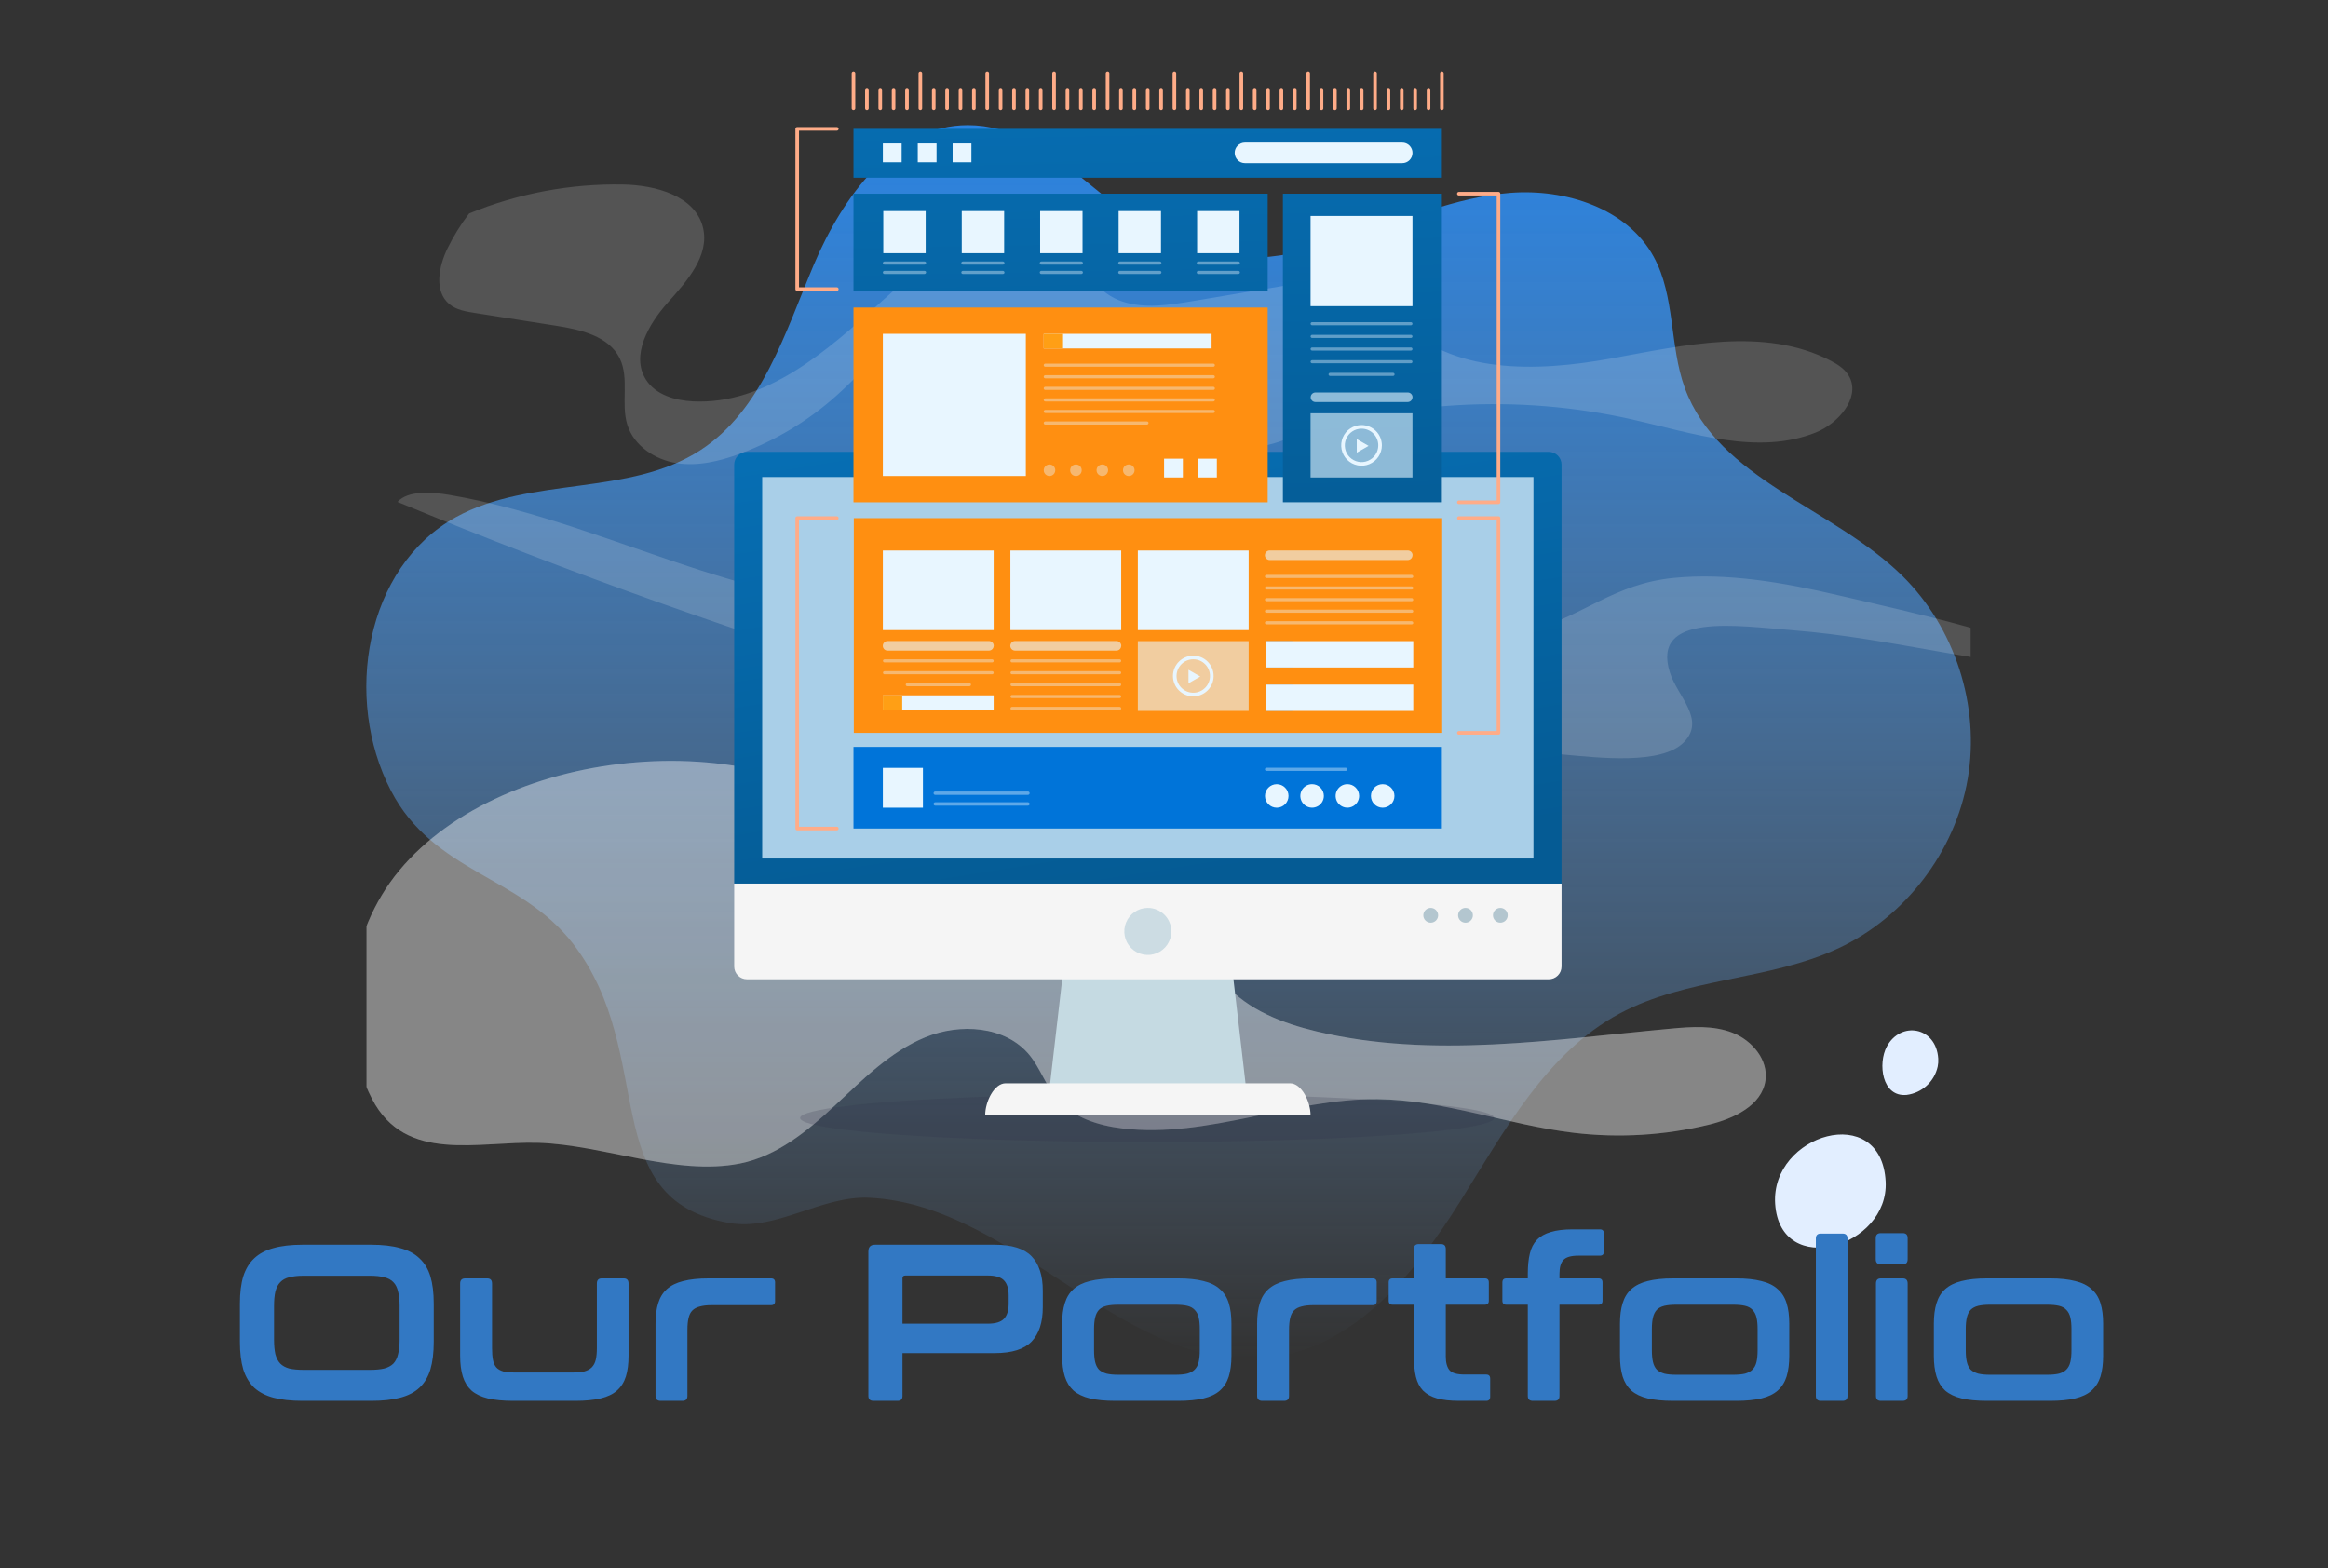
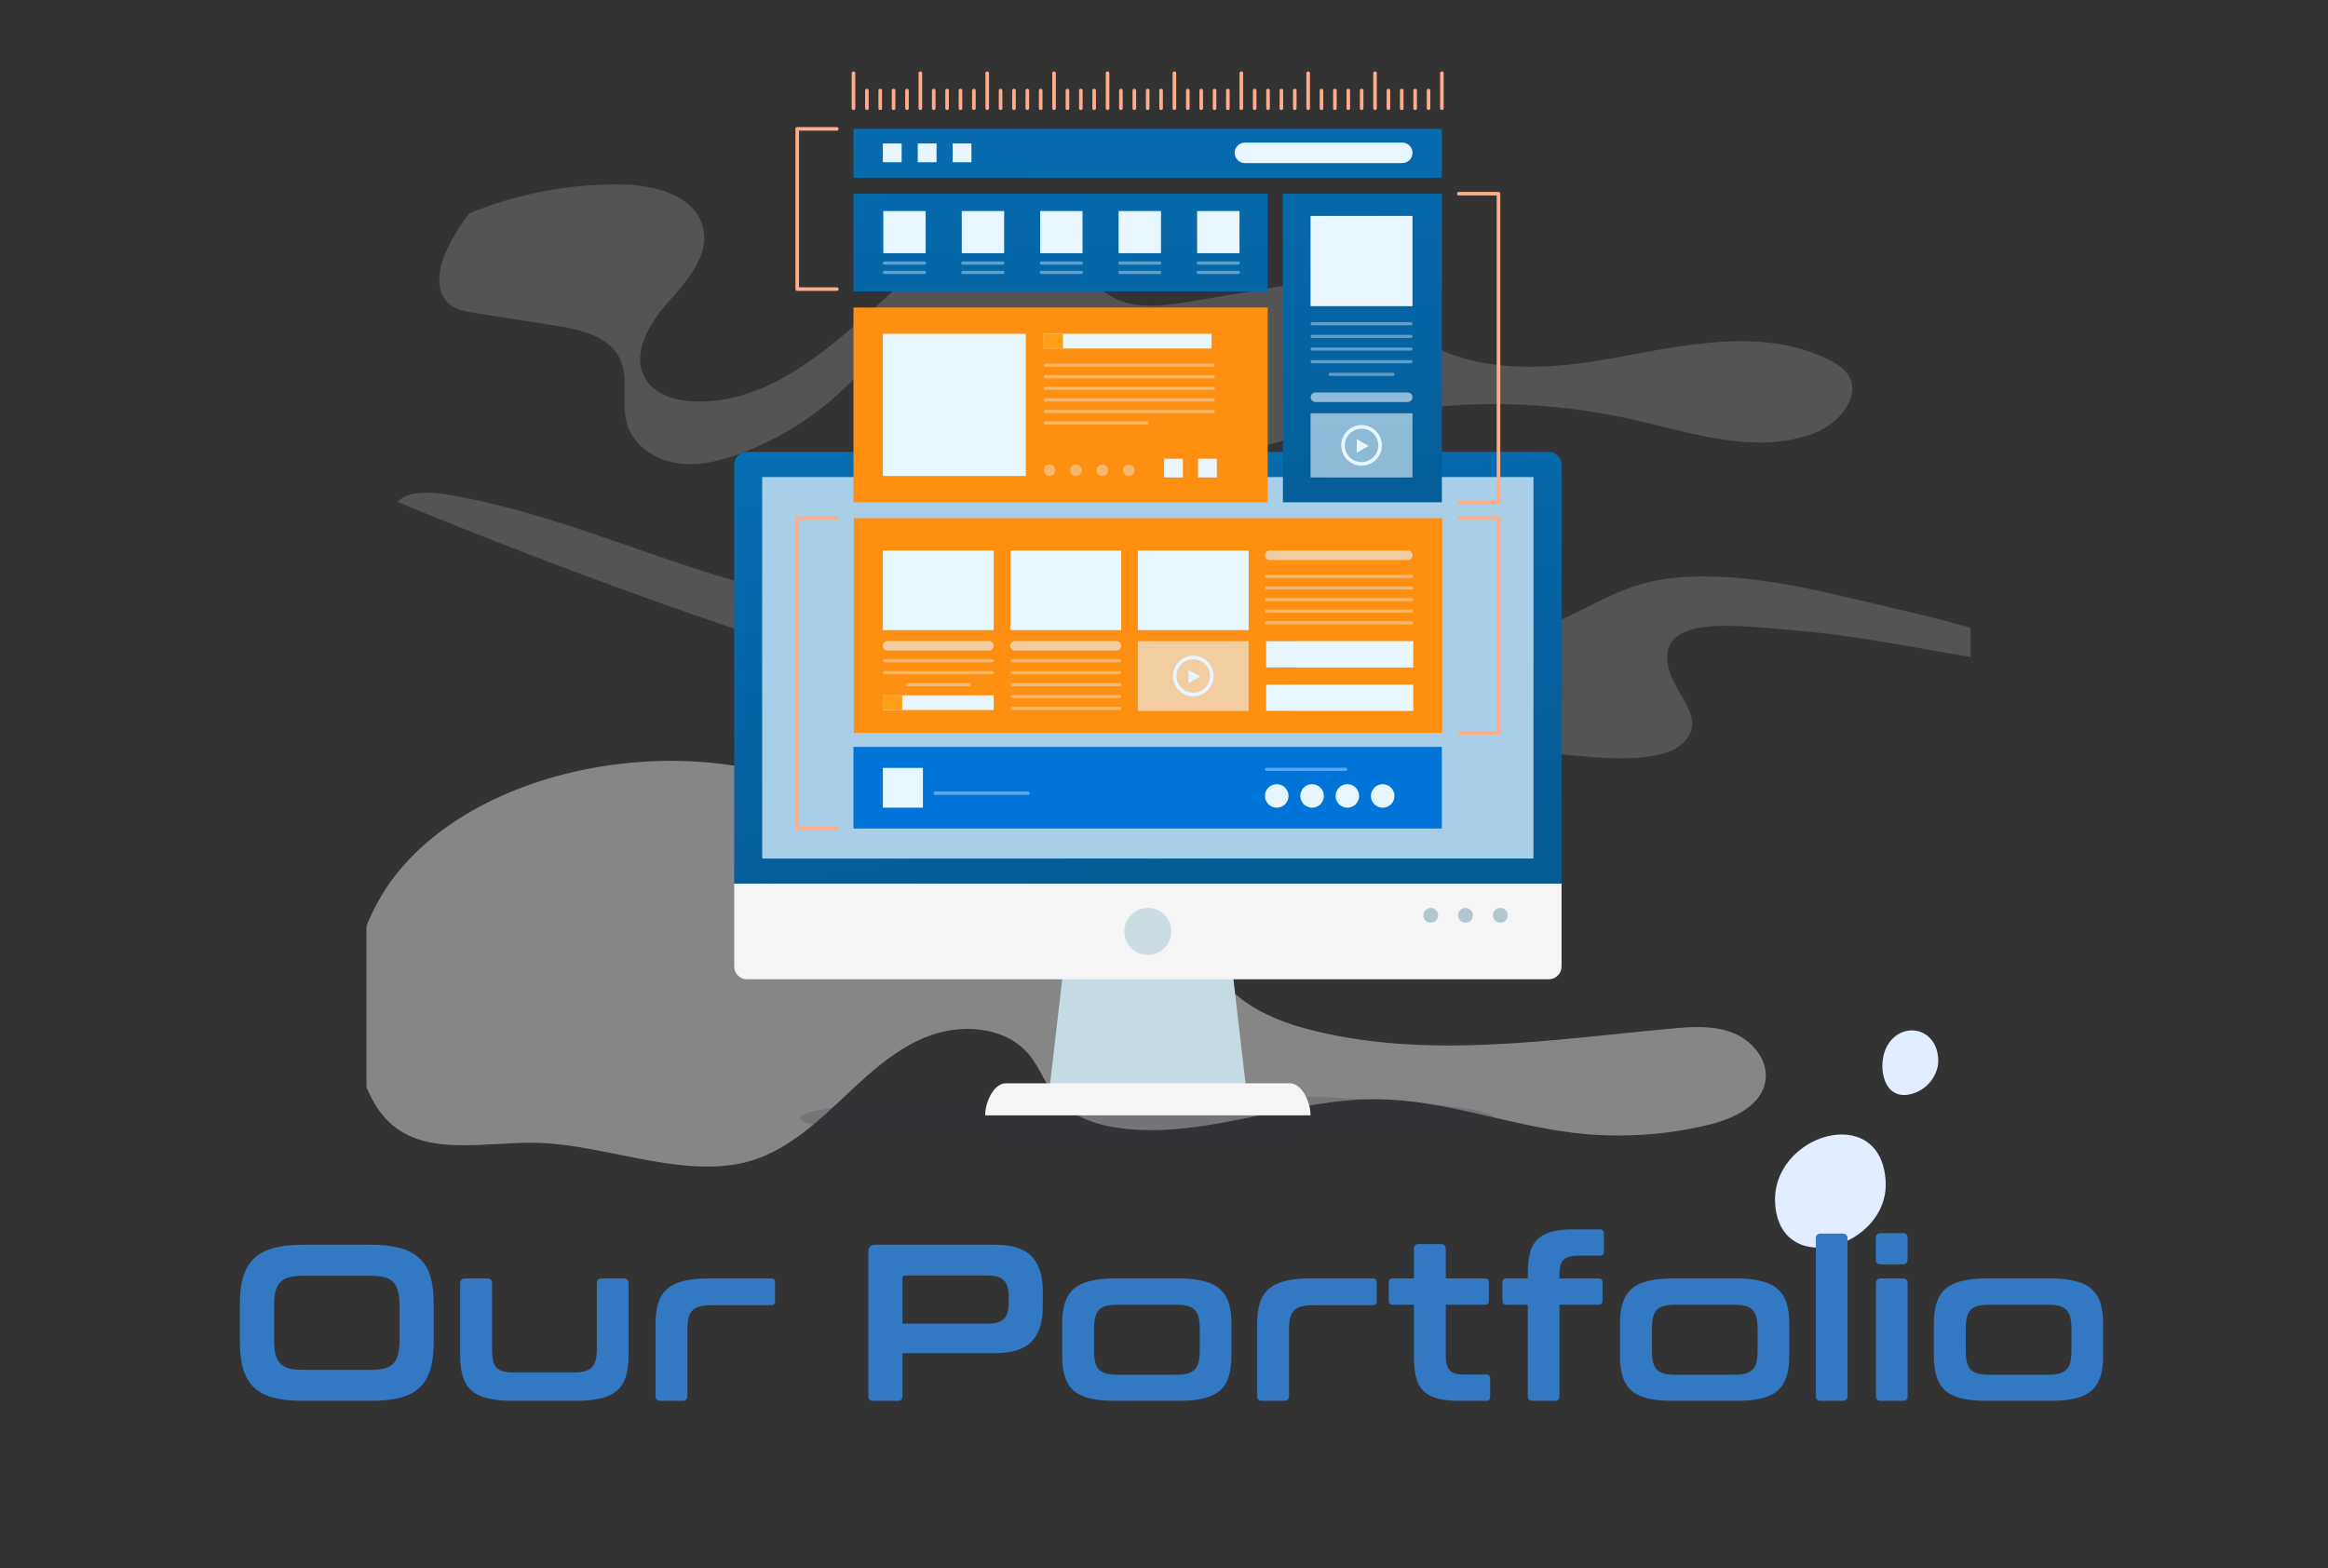
<svg xmlns="http://www.w3.org/2000/svg" width="334" height="225" viewBox="0 0 334 225" fill="none">
  <rect x="0" y="0" width="334" height="225" fill="#333333" stroke="none" />
  <g clip-path="url(#clip0_9049_18408)">
-     <path d="M56.086 113.445C49.221 100.22 52.379 81.354 65.442 74.186C76.146 68.312 90.269 71.244 100.501 64.582C109.349 58.821 112.638 47.736 116.745 38.01C120.853 28.284 128.285 17.978 138.843 17.963C151.153 17.946 158.913 31.664 170.537 35.715C178.031 38.327 186.322 36.615 193.852 34.105C201.381 31.596 208.786 28.279 216.699 27.67C224.612 27.061 233.448 29.882 237.259 36.844C240.369 42.526 239.504 49.578 241.72 55.665C246.5 68.795 262.965 72.826 272.926 82.624C280.483 90.058 284.104 101.285 282.314 111.733C280.524 122.181 273.372 131.563 263.772 136.057C253.838 140.707 242.003 140.246 232.343 145.442C221.83 151.096 215.81 162.302 209.474 172.419C203.137 182.535 194.705 192.892 182.906 194.703C161.884 197.929 145.925 172.81 124.679 171.854C117.879 171.547 111.377 176.643 104.67 175.483C85.276 172.128 94.489 151.314 82.209 135.4C74.695 125.663 62.212 125.245 56.086 113.445Z" fill="url(#paint0_linear_9049_18408)" />
    <g opacity="0.4">
      <path opacity="0.4" d="M265.37 54.143C266.865 57.122 263.745 60.761 260.512 62.057C252.17 65.402 242.85 62.139 234.083 60.163C217.688 56.501 200.598 57.472 184.724 62.969C182.87 63.615 180.92 64.333 178.992 63.964C173.446 62.904 173.152 54.918 169.308 50.782C163.055 44.053 151.157 50.212 142.879 46.23C141.856 45.739 140.899 45.092 139.811 44.772C138.323 44.334 136.714 44.546 135.23 44.996C128.991 46.888 124.786 52.514 119.914 56.847C115.901 60.413 111.26 63.203 106.229 65.075C103.298 66.164 100.144 66.94 97.057 66.45C93.969 65.961 90.966 63.972 90.017 60.993C89.034 57.906 90.335 54.325 88.911 51.415C87.345 48.218 83.306 47.295 79.79 46.741L68.088 44.897C66.812 44.695 65.469 44.465 64.473 43.643C62.256 41.815 62.931 38.261 64.185 35.675C65.052 33.891 66.098 32.2 67.306 30.627C74.306 27.751 81.82 26.337 89.386 26.472C94.081 26.561 99.779 28.109 100.865 32.677C101.818 36.69 98.568 40.336 95.816 43.408C93.064 46.48 90.469 50.97 92.669 54.459C94.048 56.644 96.85 57.465 99.431 57.59C109.858 58.094 118.639 50.386 126.363 43.362C134.086 36.339 143.47 29.051 153.789 30.632C154.554 30.749 155.374 30.952 155.861 31.554C156.785 32.695 155.97 34.343 155.708 35.787C155.109 39.09 157.887 42.248 161.081 43.281C164.275 44.315 167.739 43.769 171.05 43.213L186.399 40.639C189.71 40.083 193.353 39.585 196.223 41.328C198.075 42.454 199.298 44.345 200.775 45.931C208.086 53.778 220.516 53.366 231.069 51.451C241.621 49.535 253.075 46.825 262.61 51.736C263.583 52.237 264.55 52.842 265.148 53.759C265.229 53.883 265.303 54.011 265.37 54.143Z" fill="white" />
    </g>
    <g opacity="0.4">
      <path opacity="0.4" d="M175.765 141.171C179.08 144.953 184.048 146.84 188.94 148.004C205.498 151.946 222.795 149.147 239.746 147.594C242.717 147.321 245.814 147.104 248.592 148.192C251.371 149.279 253.718 152.07 253.292 155.023C252.771 158.634 248.742 160.504 245.197 161.37C238.849 162.917 232.275 163.314 225.787 162.543C216.31 161.412 207.156 157.803 197.612 157.716C185.295 157.604 173.266 163.381 161.036 161.913C157.543 161.494 153.92 160.353 151.646 157.669C150.037 155.77 149.26 153.281 147.676 151.361C144.231 147.185 137.731 146.781 132.726 148.844C127.72 150.907 123.802 154.882 119.841 158.573C115.879 162.264 111.485 165.889 106.176 166.945C96.981 168.775 86.617 164.276 77.281 163.978C68.605 163.701 58.194 167.001 53.367 157.658C48.003 147.28 49.953 133.739 57.264 124.926C72.349 106.742 109.64 103.387 127.227 119.701C135.008 126.918 139.313 132.569 150.898 132.734C155.477 132.8 160.216 131.659 164.768 132.516C170.406 133.577 172.241 137.15 175.765 141.171Z" fill="white" />
    </g>
    <g opacity="0.4">
      <path opacity="0.4" d="M176.845 97.256C172.37 96.184 167.492 95.271 163.404 96.495C160.255 97.438 158.044 99.526 155.07 100.717C148.6 103.309 140.164 101.215 132.807 99.002C107.113 91.282 81.822 82.276 57.031 72.018C58.513 70.375 61.826 70.556 64.563 71.027C76.966 73.161 88.582 77.994 100.487 81.826C112.391 85.658 125.415 88.55 137.261 86.493C141.305 85.791 145.082 84.529 149.121 83.814C168.522 80.382 189.474 89.872 209.954 91.1C213.362 91.305 216.838 91.268 219.905 90.385C227.282 88.261 231.672 83.765 240.081 82.926C247.827 82.154 256.044 83.608 263.737 85.408C275.148 88.078 289.24 91.087 299.466 96.132C285.771 95.717 271.359 91.549 257.485 90.454C249.301 89.808 236.814 87.819 239.588 96.515C240.69 99.97 244.769 103.239 241.589 106.499C238.383 109.786 229.289 108.711 224.459 108.278C208.158 106.818 192.633 101.037 176.845 97.256Z" fill="white" />
    </g>
    <path d="M175.118 85.04C175.137 85.111 174.855 85.224 174.521 85.555C174.327 85.747 174.156 85.962 174.012 86.194C173.972 86.259 173.933 86.327 173.895 86.398L173.841 86.506C173.826 86.535 173.813 86.564 173.802 86.594L173.756 86.704C173.682 86.895 173.622 87.092 173.576 87.292C173.517 87.533 173.457 87.778 173.397 88.025C173.371 88.129 173.346 88.233 173.321 88.336C173.248 87.916 173.154 87.307 173.072 86.902C173.051 86.818 173.025 86.735 172.992 86.655L172.952 86.543L172.928 86.495C172.898 86.432 172.863 86.371 172.825 86.312C172.681 86.106 172.5 85.928 172.291 85.788C171.919 85.534 171.654 85.389 171.682 85.324C171.704 85.27 172 85.297 172.458 85.499C172.738 85.625 172.985 85.814 173.179 86.053C173.235 86.125 173.285 86.201 173.33 86.281L173.371 86.351C173.388 86.348 173.376 86.379 173.397 86.341C173.429 86.284 173.462 86.227 173.494 86.171C173.541 86.092 173.592 86.016 173.643 85.945C173.826 85.691 174.05 85.47 174.305 85.289C174.752 84.982 175.111 84.981 175.118 85.04Z" fill="url(#paint1_linear_9049_18408)" />
    <path d="M160.93 62.684C160.949 62.755 160.653 62.871 160.302 63.217C160.097 63.417 159.919 63.642 159.77 63.887C159.729 63.956 159.688 64.027 159.651 64.102L159.622 64.158L159.577 64.263C159.546 64.34 159.513 64.407 159.481 64.496C159.363 64.903 159.222 65.517 159.112 65.954L159.094 65.849C159.047 65.581 159.001 65.316 158.956 65.055C158.932 64.905 158.906 64.79 158.881 64.675C158.861 64.563 158.835 64.453 158.802 64.344C158.788 64.299 158.771 64.255 158.752 64.212L158.721 64.138L158.667 64.024C158.632 63.949 158.587 63.88 158.547 63.811C158.39 63.569 158.199 63.351 157.98 63.164C157.598 62.837 157.302 62.686 157.33 62.617C157.348 62.563 157.697 62.598 158.181 62.888C158.466 63.063 158.715 63.291 158.914 63.559C158.971 63.638 159.024 63.72 159.073 63.805C159.096 63.849 159.122 63.893 159.145 63.939L159.17 63.994C159.2 63.96 159.226 63.922 159.248 63.882C159.294 63.8 159.346 63.72 159.401 63.643C159.588 63.375 159.821 63.142 160.088 62.954C160.551 62.632 160.923 62.627 160.93 62.684Z" fill="url(#paint2_linear_9049_18408)" />
    <path d="M174.726 108.268C174.747 108.348 174.412 108.48 174.014 108.871C173.782 109.098 173.58 109.353 173.412 109.631C173.365 109.709 173.318 109.789 173.277 109.874L173.244 109.938L173.193 110.057C173.157 110.144 173.12 110.22 173.084 110.32C172.95 110.782 172.79 111.478 172.666 111.973L172.646 111.854C172.593 111.55 172.54 111.25 172.488 110.954C172.461 110.784 172.433 110.654 172.404 110.524C172.381 110.397 172.351 110.272 172.314 110.149C172.298 110.098 172.279 110.047 172.257 109.999L172.223 109.915L172.161 109.786C172.122 109.701 172.071 109.623 172.025 109.545C171.848 109.271 171.632 109.024 171.384 108.812C170.951 108.441 170.615 108.27 170.647 108.192C170.668 108.13 171.063 108.17 171.611 108.499C171.934 108.697 172.216 108.955 172.441 109.26C172.507 109.349 172.567 109.442 172.621 109.539C172.648 109.588 172.678 109.638 172.703 109.69L172.732 109.753C172.766 109.714 172.795 109.671 172.82 109.626C172.873 109.532 172.931 109.442 172.993 109.354C173.206 109.051 173.469 108.787 173.772 108.574C174.296 108.208 174.718 108.202 174.726 108.268Z" fill="url(#paint3_linear_9049_18408)" />
    <path d="M138.54 76.172C138.564 76.26 138.198 76.402 137.77 76.834C137.521 77.085 137.304 77.366 137.125 77.671C137.075 77.757 137.025 77.845 136.98 77.939L136.945 78.009L136.888 78.146C136.85 78.244 136.81 78.321 136.772 78.442C136.698 78.715 136.623 78.983 136.543 79.325C136.471 79.622 136.398 79.923 136.324 80.228L136.297 80.072C136.237 79.734 136.179 79.401 136.121 79.071C136.091 78.882 136.058 78.756 136.027 78.606C136.002 78.469 135.968 78.334 135.925 78.202C135.906 78.142 135.881 78.095 135.86 78.041L135.829 77.967L135.76 77.828C135.714 77.735 135.66 77.649 135.608 77.565C135.411 77.266 135.172 76.997 134.899 76.766C134.424 76.361 134.057 76.174 134.092 76.089C134.115 76.021 134.547 76.066 135.146 76.424C135.499 76.639 135.809 76.919 136.058 77.249C136.13 77.346 136.197 77.447 136.258 77.551L136.35 77.716L136.389 77.802C136.425 77.763 136.455 77.72 136.479 77.673C136.733 77.218 137.082 76.822 137.502 76.513C138.07 76.107 138.533 76.1 138.54 76.172Z" fill="url(#paint4_linear_9049_18408)" />
    <path d="M130.337 92.777C130.399 92.852 130.038 93.197 129.517 93.746C129.222 94.059 128.975 94.414 128.784 94.8C128.675 95.017 128.57 95.256 128.47 95.511C128.429 95.615 128.388 95.719 128.347 95.825C128.296 95.96 128.244 96.097 128.192 96.234C128.089 96.51 127.984 96.789 127.878 97.072C127.755 96.79 127.638 96.501 127.522 96.217C127.462 96.076 127.405 95.927 127.344 95.797C127.3 95.71 127.257 95.624 127.213 95.538C127.094 95.317 126.959 95.105 126.807 94.904C126.543 94.564 126.235 94.261 125.891 94.003C125.289 93.551 124.862 93.301 124.905 93.213C124.939 93.14 125.425 93.233 126.143 93.617C126.569 93.851 126.951 94.157 127.272 94.523C127.459 94.742 127.627 94.978 127.771 95.227L127.825 95.326C127.837 95.349 127.838 95.349 127.838 95.349C127.854 95.322 127.869 95.293 127.881 95.264C127.991 95.006 128.117 94.754 128.258 94.511C128.5 94.088 128.821 93.714 129.202 93.41C129.842 92.912 130.286 92.714 130.337 92.777Z" fill="url(#paint5_linear_9049_18408)" />
    <path d="M270.537 169.547C271.02 178.976 255.404 183.588 254.684 172.737C254.022 162.748 269.943 157.956 270.537 169.547Z" fill="#E2EEFF" />
    <path d="M278.081 151.905C278.104 152.283 278.078 152.663 278.002 153.034C277.771 154.088 277.219 155.045 276.422 155.773C275.626 156.501 274.624 156.965 273.553 157.101C269.973 157.449 269.401 152.584 270.705 150.157C272.686 146.472 277.792 147.288 278.081 151.905Z" fill="#E2EEFF" />
    <g opacity="0.4">
      <path opacity="0.4" d="M175.765 141.169C179.08 144.951 184.048 146.838 188.94 148.002C205.498 151.944 222.795 149.145 239.746 147.592C242.717 147.319 245.814 147.102 248.592 148.19C251.371 149.277 253.718 152.068 253.292 155.021C252.771 158.632 248.742 160.502 245.197 161.368C238.849 162.915 232.275 163.312 225.787 162.541C216.31 161.41 207.156 157.801 197.612 157.714C185.295 157.602 173.266 163.379 161.036 161.911C157.543 161.492 153.92 160.351 151.646 157.667C150.037 155.768 149.26 153.279 147.676 151.359C144.231 147.183 137.731 146.779 132.726 148.842C127.72 150.905 123.802 154.88 119.841 158.571C115.879 162.262 111.485 165.887 106.176 166.943C96.981 168.773 86.617 164.274 77.281 163.976C68.605 163.699 58.194 166.999 53.367 157.656C48.003 147.278 49.953 133.737 57.264 124.924C72.349 106.74 109.64 103.385 127.227 119.699C135.008 126.916 139.313 132.567 150.898 132.732C155.477 132.798 160.216 131.657 164.768 132.514C170.406 133.575 172.241 137.148 175.765 141.169Z" fill="white" />
    </g>
    <g opacity="0.4">
      <path opacity="0.4" d="M175.765 141.169C179.08 144.951 184.048 146.838 188.94 148.002C205.498 151.944 222.795 149.145 239.746 147.592C242.717 147.319 245.814 147.102 248.592 148.19C251.371 149.277 253.718 152.068 253.292 155.021C252.771 158.632 248.742 160.502 245.197 161.368C238.849 162.915 232.275 163.312 225.787 162.541C216.31 161.41 207.156 157.801 197.612 157.714C185.295 157.602 173.266 163.379 161.036 161.911C157.543 161.492 153.92 160.351 151.646 157.667C150.037 155.768 149.26 153.279 147.676 151.359C144.231 147.183 137.731 146.779 132.726 148.842C127.72 150.905 123.802 154.88 119.841 158.571C115.879 162.262 111.485 165.887 106.176 166.943C96.981 168.773 86.617 164.274 77.281 163.976C68.605 163.699 58.194 166.999 53.367 157.656C48.003 147.278 49.953 133.737 57.264 124.924C72.349 106.74 109.64 103.385 127.227 119.699C135.008 126.916 139.313 132.567 150.898 132.732C155.477 132.798 160.216 131.657 164.768 132.514C170.406 133.575 172.241 137.148 175.765 141.169Z" fill="white" />
    </g>
  </g>
  <ellipse opacity="0.2" cx="164.582" cy="160.411" rx="49.789" ry="3.458" fill="#2E2F48" />
  <path d="M178.858 156.836H150.5L153.779 128.611H175.579L178.858 156.836Z" fill="#C5DAE2" />
  <path d="M185.092 155.436H144.276C142.657 155.436 141.344 158.018 141.344 160.032H188.025C188.025 158.018 186.711 155.436 185.092 155.436Z" fill="#F5F5F5" />
  <path d="M105.336 138.68C105.336 139.165 105.528 139.63 105.871 139.973C106.214 140.317 106.679 140.51 107.164 140.511H222.206C222.692 140.511 223.158 140.318 223.501 139.975C223.845 139.631 224.038 139.165 224.038 138.68V126.781H105.336V138.68Z" fill="#F5F5F5" />
  <path d="M222.206 64.834H107.164C106.679 64.835 106.214 65.028 105.871 65.372C105.528 65.715 105.336 66.18 105.336 66.665V126.781H224.038V66.665C224.038 66.425 223.99 66.187 223.898 65.965C223.806 65.742 223.671 65.54 223.501 65.37C223.331 65.2 223.129 65.065 222.907 64.973C222.685 64.881 222.447 64.834 222.206 64.834Z" fill="url(#paint6_linear_9049_18408)" />
  <path d="M220.007 68.447H109.352V123.185H220.007V68.447Z" fill="#A9CFE8" />
  <path d="M168.055 133.647C168.055 134.314 167.857 134.967 167.486 135.522C167.115 136.077 166.588 136.509 165.971 136.765C165.355 137.02 164.676 137.087 164.021 136.957C163.367 136.826 162.765 136.505 162.293 136.033C161.821 135.561 161.5 134.96 161.37 134.305C161.239 133.65 161.306 132.972 161.562 132.355C161.817 131.738 162.25 131.211 162.805 130.84C163.36 130.469 164.012 130.271 164.68 130.271C165.575 130.271 166.433 130.627 167.066 131.26C167.699 131.893 168.055 132.751 168.055 133.647Z" fill="#CCDCE3" />
  <path d="M206.327 131.331C206.327 131.541 206.265 131.746 206.148 131.92C206.032 132.094 205.866 132.23 205.672 132.31C205.479 132.391 205.266 132.412 205.06 132.371C204.855 132.33 204.666 132.229 204.517 132.081C204.369 131.933 204.268 131.744 204.227 131.538C204.187 131.332 204.207 131.119 204.288 130.926C204.368 130.732 204.504 130.567 204.678 130.45C204.852 130.334 205.057 130.271 205.267 130.271C205.406 130.271 205.544 130.298 205.673 130.351C205.802 130.404 205.919 130.482 206.017 130.581C206.116 130.679 206.194 130.796 206.247 130.925C206.3 131.054 206.327 131.192 206.327 131.331Z" fill="#B3C6CF" />
  <path d="M211.315 131.331C211.315 131.541 211.253 131.746 211.136 131.92C211.02 132.094 210.854 132.23 210.661 132.31C210.467 132.391 210.254 132.412 210.048 132.371C209.843 132.33 209.654 132.229 209.506 132.081C209.358 131.933 209.257 131.744 209.216 131.538C209.175 131.332 209.196 131.119 209.276 130.926C209.356 130.732 209.492 130.567 209.666 130.45C209.841 130.334 210.046 130.271 210.255 130.271C210.394 130.271 210.532 130.298 210.661 130.351C210.79 130.404 210.907 130.482 211.006 130.581C211.104 130.679 211.182 130.796 211.235 130.925C211.288 131.054 211.315 131.192 211.315 131.331Z" fill="#B3C6CF" />
  <path d="M215.255 132.391C215.84 132.391 216.315 131.917 216.315 131.331C216.315 130.746 215.84 130.271 215.255 130.271C214.67 130.271 214.195 130.746 214.195 131.331C214.195 131.917 214.67 132.391 215.255 132.391Z" fill="#B3C6CF" />
  <path d="M206.913 74.348H122.496V105.155H206.913V74.348Z" fill="#FF8F11" />
  <path d="M181.876 27.791H122.449V41.819H181.876V27.791Z" fill="url(#paint7_linear_9049_18408)" />
  <path d="M206.866 18.49H122.449V25.501H206.866V18.49Z" fill="url(#paint8_linear_9049_18408)" />
  <path d="M206.866 107.168H122.449V118.881H206.866V107.168Z" fill="#0074D9" />
  <path d="M181.876 44.127H122.449V72.074H181.876V44.127Z" fill="#FF8F11" />
  <path d="M206.867 27.791H184.059V72.068H206.867V27.791Z" fill="url(#paint9_linear_9049_18408)" />
  <path d="M160.859 78.99H144.961V90.408H160.859V78.99Z" fill="#E8F6FF" />
  <path opacity="0.6" d="M160.857 92.665C160.857 92.846 160.785 93.021 160.656 93.15C160.528 93.278 160.353 93.35 160.171 93.35H145.635C145.453 93.35 145.279 93.278 145.15 93.15C145.021 93.021 144.949 92.846 144.949 92.665C144.949 92.483 145.021 92.308 145.15 92.179C145.279 92.051 145.453 91.978 145.635 91.978H160.185C160.367 91.978 160.541 92.051 160.67 92.179C160.799 92.308 160.871 92.483 160.871 92.665H160.857Z" fill="#E8F6FF" />
  <path opacity="0.4" d="M160.853 94.821C160.853 94.88 160.83 94.937 160.788 94.98C160.746 95.022 160.69 95.046 160.63 95.047H145.196C145.136 95.046 145.079 95.022 145.038 94.98C144.996 94.937 144.973 94.88 144.973 94.821C144.973 94.791 144.978 94.762 144.99 94.735C145.001 94.708 145.017 94.684 145.038 94.663C145.059 94.642 145.083 94.626 145.11 94.615C145.137 94.603 145.166 94.598 145.196 94.598H160.63C160.689 94.598 160.746 94.621 160.788 94.663C160.83 94.705 160.853 94.761 160.853 94.821Z" fill="#E8F6FF" />
  <path opacity="0.4" d="M160.853 96.525C160.853 96.584 160.83 96.641 160.788 96.683C160.746 96.725 160.689 96.748 160.63 96.748H145.196C145.166 96.748 145.137 96.742 145.11 96.731C145.083 96.72 145.059 96.704 145.038 96.683C145.017 96.662 145.001 96.638 144.99 96.611C144.978 96.584 144.973 96.555 144.973 96.525C144.973 96.466 144.996 96.409 145.038 96.366C145.079 96.324 145.136 96.3 145.196 96.299H160.63C160.69 96.3 160.746 96.324 160.788 96.366C160.83 96.409 160.853 96.466 160.853 96.525Z" fill="#E8F6FF" />
  <path opacity="0.4" d="M160.853 98.233C160.853 98.292 160.83 98.349 160.788 98.392C160.746 98.434 160.69 98.458 160.63 98.459H145.196C145.136 98.458 145.079 98.434 145.038 98.392C144.996 98.349 144.973 98.292 144.973 98.233C144.973 98.203 144.978 98.174 144.99 98.147C145.001 98.12 145.017 98.096 145.038 98.075C145.059 98.054 145.083 98.038 145.11 98.027C145.137 98.016 145.166 98.01 145.196 98.01H160.63C160.689 98.01 160.746 98.033 160.788 98.075C160.83 98.117 160.853 98.174 160.853 98.233Z" fill="#E8F6FF" />
  <path opacity="0.4" d="M160.853 99.941C160.853 100 160.83 100.057 160.788 100.099C160.746 100.141 160.689 100.164 160.63 100.164H145.196C145.136 100.164 145.08 100.141 145.038 100.099C144.996 100.057 144.973 100 144.973 99.941C144.973 99.882 144.996 99.825 145.038 99.782C145.079 99.74 145.136 99.716 145.196 99.715H160.63C160.69 99.716 160.746 99.74 160.788 99.782C160.83 99.825 160.853 99.882 160.853 99.941Z" fill="#E8F6FF" />
  <path opacity="0.4" d="M160.853 101.645C160.853 101.704 160.83 101.761 160.788 101.804C160.746 101.846 160.69 101.87 160.63 101.871H145.196C145.136 101.87 145.079 101.846 145.038 101.804C144.996 101.761 144.973 101.704 144.973 101.645C144.973 101.586 144.996 101.529 145.038 101.487C145.08 101.445 145.136 101.422 145.196 101.422H160.63C160.689 101.422 160.746 101.445 160.788 101.487C160.83 101.529 160.853 101.586 160.853 101.645Z" fill="#E8F6FF" />
  <path opacity="0.4" d="M185.41 91.992H181.641V95.772H185.41V91.992Z" fill="#0074D9" />
  <path opacity="0.4" d="M185.41 98.227H181.641V102.006H185.41V98.227Z" fill="#0074D9" />
  <path d="M132.413 110.178H126.664V115.892H132.413V110.178Z" fill="#E8F6FF" />
  <path opacity="0.4" d="M147.719 113.81C147.719 113.874 147.694 113.935 147.649 113.98C147.603 114.025 147.542 114.05 147.479 114.05H134.181C134.149 114.05 134.118 114.045 134.088 114.033C134.059 114.021 134.032 114.003 134.009 113.981C133.986 113.959 133.968 113.932 133.956 113.903C133.944 113.873 133.937 113.842 133.938 113.81C133.938 113.778 133.944 113.746 133.956 113.717C133.968 113.687 133.986 113.66 134.009 113.638C134.031 113.615 134.058 113.597 134.088 113.585C134.117 113.573 134.149 113.566 134.181 113.566H147.479C147.511 113.566 147.542 113.573 147.571 113.585C147.601 113.597 147.627 113.615 147.65 113.638C147.672 113.661 147.69 113.687 147.702 113.717C147.713 113.747 147.719 113.778 147.719 113.81Z" fill="#E8F6FF" />
-   <path opacity="0.4" d="M147.719 115.353C147.719 115.385 147.713 115.417 147.702 115.446C147.69 115.476 147.672 115.503 147.65 115.525C147.627 115.548 147.601 115.566 147.571 115.578C147.542 115.591 147.511 115.597 147.479 115.597H134.181C134.116 115.597 134.054 115.571 134.009 115.526C133.963 115.48 133.938 115.418 133.938 115.353C133.937 115.322 133.944 115.29 133.956 115.261C133.968 115.231 133.986 115.205 134.009 115.182C134.032 115.16 134.059 115.142 134.088 115.131C134.118 115.119 134.149 115.113 134.181 115.113H147.479C147.542 115.113 147.603 115.139 147.649 115.184C147.694 115.229 147.719 115.29 147.719 115.353Z" fill="#E8F6FF" />
  <path d="M142.562 78.99H126.664V90.408H142.562V78.99Z" fill="#E8F6FF" />
  <path d="M142.562 99.769H126.664V101.872H142.562V99.769Z" fill="#E8F6FF" />
  <path d="M129.442 99.769H126.664V101.872H129.442V99.769Z" fill="#FF9F15" />
  <path opacity="0.6" d="M142.564 92.665C142.564 92.846 142.492 93.021 142.363 93.15C142.235 93.278 142.06 93.35 141.878 93.35H127.342C127.16 93.35 126.986 93.278 126.857 93.15C126.729 93.021 126.656 92.846 126.656 92.665C126.656 92.483 126.729 92.308 126.857 92.179C126.986 92.051 127.16 91.978 127.342 91.978H141.892C142.074 91.978 142.248 92.051 142.377 92.179C142.506 92.308 142.578 92.483 142.578 92.665H142.564Z" fill="#E8F6FF" />
  <path opacity="0.4" d="M142.564 94.821C142.564 94.88 142.54 94.937 142.498 94.98C142.457 95.022 142.4 95.046 142.341 95.047H126.906C126.846 95.046 126.789 95.022 126.747 94.98C126.705 94.937 126.681 94.88 126.68 94.821C126.681 94.761 126.705 94.704 126.747 94.663C126.79 94.621 126.847 94.598 126.906 94.598H142.341C142.4 94.598 142.456 94.621 142.498 94.663C142.54 94.705 142.564 94.761 142.564 94.821Z" fill="#E8F6FF" />
  <path opacity="0.4" d="M142.564 96.525C142.564 96.584 142.54 96.641 142.498 96.683C142.456 96.725 142.4 96.748 142.341 96.748H126.906C126.847 96.748 126.79 96.725 126.747 96.683C126.705 96.641 126.681 96.585 126.68 96.525C126.681 96.465 126.705 96.408 126.747 96.366C126.789 96.324 126.846 96.3 126.906 96.299H142.341C142.4 96.3 142.457 96.324 142.498 96.366C142.54 96.409 142.564 96.466 142.564 96.525Z" fill="#E8F6FF" />
  <path opacity="0.4" d="M139.309 98.233C139.309 98.292 139.286 98.349 139.244 98.392C139.202 98.434 139.145 98.458 139.086 98.459H130.168C130.109 98.458 130.052 98.434 130.01 98.392C129.969 98.349 129.945 98.292 129.945 98.233C129.945 98.174 129.969 98.117 130.011 98.075C130.052 98.033 130.109 98.01 130.168 98.01H139.086C139.145 98.01 139.202 98.033 139.244 98.075C139.285 98.117 139.309 98.174 139.309 98.233Z" fill="#E8F6FF" />
  <path d="M179.144 78.99H163.246V90.408H179.144V78.99Z" fill="#E8F6FF" />
  <path opacity="0.6" d="M179.144 91.992H163.246V102.004H179.144V91.992Z" fill="#E8F6FF" />
  <path d="M171.201 99.654C172.669 99.654 173.859 98.464 173.859 96.996C173.859 95.528 172.669 94.338 171.201 94.338C169.733 94.338 168.543 95.528 168.543 96.996C168.543 98.464 169.733 99.654 171.201 99.654Z" stroke="#E8F6FF" stroke-width="0.518" stroke-miterlimit="10" />
  <path d="M170.512 96.102V98.04L172.203 97.069L170.512 96.102Z" fill="#E8F6FF" />
  <path opacity="0.6" d="M202.649 59.301H188.027V68.51H202.649V59.301Z" fill="#E8F6FF" />
  <path d="M198 63.904C198 64.43 197.844 64.944 197.552 65.381C197.259 65.819 196.844 66.159 196.358 66.36C195.872 66.561 195.338 66.614 194.822 66.511C194.306 66.408 193.833 66.155 193.461 65.783C193.089 65.411 192.836 64.937 192.734 64.421C192.632 63.905 192.685 63.37 192.887 62.885C193.089 62.399 193.43 61.984 193.867 61.692C194.305 61.401 194.819 61.245 195.345 61.246C196.05 61.247 196.725 61.528 197.223 62.026C197.72 62.524 198 63.2 198 63.904Z" stroke="#E8F6FF" stroke-width="0.518" stroke-miterlimit="10" />
  <path d="M194.656 63.006V64.944L196.351 63.977L194.656 63.006Z" fill="#E8F6FF" />
  <path d="M147.175 47.897H126.664V68.297H147.175V47.897Z" fill="#E8F6FF" />
  <path d="M173.827 47.897H149.742V49.999H173.827V47.897Z" fill="#E8F6FF" />
  <path d="M152.517 47.897H149.742V49.999H152.517V47.897Z" fill="#FF9F15" />
  <path opacity="0.4" d="M174.3 52.399C174.299 52.459 174.275 52.516 174.233 52.558C174.191 52.6 174.134 52.624 174.074 52.625H149.969C149.909 52.625 149.851 52.601 149.808 52.559C149.766 52.516 149.742 52.459 149.742 52.399C149.742 52.369 149.748 52.34 149.759 52.313C149.771 52.285 149.788 52.261 149.809 52.24C149.83 52.219 149.855 52.203 149.882 52.192C149.91 52.181 149.939 52.175 149.969 52.176H174.074C174.133 52.176 174.19 52.199 174.233 52.241C174.275 52.283 174.299 52.339 174.3 52.399Z" fill="#E8F6FF" />
  <path opacity="0.4" d="M174.3 54.057C174.3 54.117 174.276 54.175 174.234 54.217C174.192 54.26 174.134 54.283 174.074 54.283H149.969C149.939 54.284 149.909 54.278 149.881 54.267C149.854 54.256 149.829 54.239 149.807 54.218C149.786 54.197 149.77 54.172 149.759 54.144C149.747 54.117 149.742 54.087 149.742 54.057C149.742 54.027 149.748 53.998 149.76 53.971C149.771 53.944 149.788 53.919 149.809 53.898C149.83 53.877 149.855 53.861 149.882 53.85C149.91 53.839 149.939 53.834 149.969 53.834H174.074C174.133 53.834 174.19 53.857 174.233 53.899C174.275 53.941 174.299 53.998 174.3 54.057Z" fill="#E8F6FF" />
  <path opacity="0.4" d="M174.3 55.724C174.299 55.784 174.275 55.841 174.233 55.882C174.19 55.924 174.133 55.947 174.074 55.947H149.969C149.939 55.948 149.91 55.942 149.882 55.931C149.855 55.92 149.83 55.904 149.809 55.883C149.788 55.863 149.771 55.838 149.76 55.811C149.748 55.783 149.742 55.754 149.742 55.724C149.742 55.695 149.747 55.665 149.759 55.637C149.77 55.61 149.786 55.584 149.807 55.563C149.829 55.542 149.854 55.526 149.881 55.514C149.909 55.503 149.939 55.498 149.969 55.498H174.074C174.134 55.498 174.192 55.522 174.234 55.564C174.276 55.607 174.3 55.664 174.3 55.724Z" fill="#E8F6FF" />
  <path opacity="0.4" d="M174.3 57.381C174.299 57.44 174.275 57.497 174.233 57.538C174.19 57.58 174.133 57.604 174.074 57.604H149.969C149.939 57.604 149.91 57.599 149.882 57.588C149.855 57.577 149.83 57.56 149.809 57.539C149.788 57.519 149.771 57.494 149.759 57.467C149.748 57.44 149.742 57.41 149.742 57.381C149.742 57.321 149.766 57.263 149.808 57.221C149.851 57.178 149.909 57.154 149.969 57.154H174.074C174.134 57.155 174.191 57.179 174.233 57.222C174.275 57.264 174.299 57.321 174.3 57.381Z" fill="#E8F6FF" />
  <path opacity="0.4" d="M174.3 59.041C174.299 59.101 174.275 59.157 174.233 59.199C174.19 59.241 174.133 59.264 174.074 59.264H149.969C149.939 59.265 149.91 59.259 149.882 59.248C149.855 59.237 149.83 59.221 149.809 59.2C149.788 59.179 149.771 59.155 149.759 59.127C149.748 59.1 149.742 59.071 149.742 59.041C149.742 59.012 149.748 58.983 149.759 58.955C149.771 58.928 149.788 58.903 149.809 58.883C149.83 58.862 149.855 58.845 149.882 58.834C149.91 58.823 149.939 58.818 149.969 58.818H174.074C174.133 58.818 174.19 58.842 174.233 58.883C174.275 58.925 174.299 58.982 174.3 59.041Z" fill="#E8F6FF" />
  <path opacity="0.6" d="M202.653 79.668C202.653 79.85 202.58 80.025 202.452 80.153C202.323 80.282 202.149 80.354 201.967 80.354H182.163C181.981 80.354 181.806 80.282 181.677 80.153C181.549 80.025 181.477 79.85 181.477 79.668C181.477 79.487 181.549 79.312 181.677 79.183C181.806 79.055 181.981 78.982 182.163 78.982H201.98C202.162 78.982 202.337 79.055 202.466 79.183C202.594 79.312 202.666 79.487 202.666 79.668H202.653Z" fill="#E8F6FF" />
  <path d="M202.762 91.992H181.641V95.772H202.762V91.992Z" fill="#E8F6FF" />
  <path d="M202.762 98.227H181.641V102.006H202.762V98.227Z" fill="#E8F6FF" />
  <path opacity="0.4" d="M202.766 82.713C202.766 82.772 202.741 82.829 202.699 82.871C202.657 82.912 202.599 82.936 202.54 82.936H181.703C181.644 82.936 181.588 82.912 181.546 82.87C181.504 82.829 181.48 82.772 181.48 82.713C181.48 82.653 181.504 82.596 181.546 82.554C181.587 82.511 181.644 82.487 181.703 82.486H202.53C202.59 82.487 202.647 82.511 202.689 82.554C202.731 82.596 202.755 82.653 202.756 82.713H202.766Z" fill="#E8F6FF" />
  <path opacity="0.4" d="M202.766 84.362C202.766 84.421 202.741 84.478 202.699 84.521C202.657 84.563 202.6 84.587 202.54 84.588H181.703C181.644 84.587 181.587 84.563 181.546 84.52C181.504 84.478 181.48 84.421 181.48 84.362C181.48 84.302 181.504 84.246 181.546 84.204C181.588 84.162 181.644 84.139 181.703 84.139H202.53C202.589 84.139 202.646 84.162 202.689 84.204C202.731 84.246 202.755 84.302 202.756 84.362H202.766Z" fill="#E8F6FF" />
  <path opacity="0.4" d="M202.766 86.035C202.766 86.095 202.741 86.152 202.699 86.195C202.657 86.237 202.6 86.261 202.54 86.262H181.703C181.644 86.261 181.587 86.237 181.546 86.194C181.504 86.152 181.48 86.095 181.48 86.035C181.48 85.976 181.504 85.92 181.546 85.878C181.588 85.836 181.644 85.812 181.703 85.812H202.53C202.589 85.812 202.646 85.836 202.689 85.878C202.731 85.919 202.755 85.976 202.756 86.035H202.766Z" fill="#E8F6FF" />
  <path opacity="0.4" d="M202.766 87.696C202.766 87.756 202.743 87.813 202.7 87.856C202.658 87.898 202.6 87.922 202.54 87.922H181.703C181.674 87.922 181.645 87.916 181.617 87.905C181.59 87.893 181.565 87.876 181.545 87.856C181.524 87.834 181.507 87.809 181.496 87.782C181.485 87.754 181.48 87.725 181.48 87.696C181.48 87.636 181.504 87.58 181.546 87.538C181.588 87.496 181.644 87.473 181.703 87.473H202.53C202.589 87.473 202.646 87.496 202.689 87.538C202.731 87.579 202.755 87.636 202.756 87.696H202.766Z" fill="#E8F6FF" />
  <path opacity="0.4" d="M202.766 89.359C202.766 89.419 202.741 89.475 202.699 89.517C202.657 89.559 202.6 89.582 202.54 89.582H181.703C181.644 89.582 181.588 89.559 181.546 89.517C181.504 89.475 181.48 89.418 181.48 89.359C181.48 89.33 181.485 89.3 181.496 89.273C181.507 89.245 181.524 89.22 181.545 89.199C181.565 89.178 181.59 89.162 181.617 89.15C181.645 89.139 181.674 89.133 181.703 89.133H202.53C202.59 89.133 202.647 89.157 202.69 89.199C202.732 89.242 202.756 89.299 202.756 89.359H202.766Z" fill="#E8F6FF" />
  <path opacity="0.4" d="M193.307 110.387C193.306 110.446 193.282 110.503 193.239 110.544C193.197 110.586 193.14 110.609 193.08 110.609H181.703C181.644 110.609 181.588 110.586 181.546 110.544C181.504 110.502 181.48 110.446 181.48 110.387C181.48 110.357 181.485 110.328 181.496 110.3C181.507 110.273 181.524 110.248 181.545 110.227C181.565 110.206 181.59 110.189 181.617 110.177C181.645 110.166 181.674 110.16 181.703 110.16H193.07C193.13 110.16 193.188 110.184 193.23 110.226C193.273 110.269 193.296 110.326 193.296 110.387H193.307Z" fill="#E8F6FF" />
  <path opacity="0.4" d="M164.775 60.694C164.775 60.723 164.77 60.753 164.758 60.78C164.747 60.808 164.73 60.833 164.709 60.854C164.688 60.875 164.663 60.891 164.636 60.903C164.608 60.914 164.579 60.92 164.549 60.92H149.969C149.909 60.92 149.851 60.896 149.808 60.854C149.766 60.811 149.742 60.754 149.742 60.694C149.742 60.664 149.748 60.635 149.759 60.608C149.771 60.58 149.788 60.556 149.809 60.535C149.83 60.514 149.855 60.498 149.882 60.487C149.91 60.476 149.939 60.47 149.969 60.471H164.556C164.585 60.47 164.615 60.476 164.642 60.487C164.67 60.498 164.695 60.514 164.716 60.535C164.737 60.556 164.754 60.58 164.765 60.608C164.776 60.635 164.782 60.664 164.782 60.694H164.775Z" fill="#E8F6FF" />
  <path opacity="0.4" d="M151.402 67.471C151.402 67.635 151.354 67.795 151.262 67.932C151.171 68.068 151.042 68.175 150.89 68.237C150.738 68.3 150.571 68.317 150.41 68.285C150.249 68.253 150.101 68.174 149.985 68.058C149.869 67.942 149.79 67.794 149.758 67.633C149.726 67.472 149.743 67.305 149.805 67.153C149.868 67.001 149.975 66.872 150.111 66.781C150.248 66.689 150.408 66.641 150.572 66.641C150.792 66.641 151.003 66.728 151.159 66.884C151.315 67.039 151.402 67.251 151.402 67.471Z" fill="#E8F6FF" />
  <path opacity="0.4" d="M154.365 68.301C154.824 68.301 155.195 67.929 155.195 67.471C155.195 67.012 154.824 66.641 154.365 66.641C153.907 66.641 153.535 67.012 153.535 67.471C153.535 67.929 153.907 68.301 154.365 68.301Z" fill="#E8F6FF" />
  <path opacity="0.4" d="M158.98 67.471C158.98 67.635 158.932 67.795 158.84 67.932C158.749 68.068 158.62 68.175 158.468 68.237C158.316 68.3 158.149 68.317 157.988 68.285C157.827 68.253 157.68 68.174 157.563 68.058C157.447 67.942 157.368 67.794 157.336 67.633C157.304 67.472 157.321 67.305 157.383 67.153C157.446 67.001 157.553 66.872 157.689 66.781C157.826 66.689 157.986 66.641 158.15 66.641C158.37 66.641 158.582 66.728 158.737 66.884C158.893 67.039 158.98 67.251 158.98 67.471Z" fill="#E8F6FF" />
  <path opacity="0.4" d="M161.947 68.301C162.406 68.301 162.777 67.929 162.777 67.471C162.777 67.012 162.406 66.641 161.947 66.641C161.489 66.641 161.117 67.012 161.117 67.471C161.117 67.929 161.489 68.301 161.947 68.301Z" fill="#E8F6FF" />
  <path d="M169.708 65.812H167.012V68.508H169.708V65.812Z" fill="#E8F6FF" />
  <path d="M174.583 65.812H171.887V68.508H174.583V65.812Z" fill="#E8F6FF" />
  <path d="M129.36 20.584H126.664V23.28H129.36V20.584Z" fill="#E8F6FF" />
  <path d="M134.368 20.584H131.672V23.28H134.368V20.584Z" fill="#E8F6FF" />
  <path d="M139.368 20.584H136.672V23.28H139.368V20.584Z" fill="#E8F6FF" />
  <path d="M202.652 21.936C202.652 22.325 202.498 22.698 202.222 22.974C201.947 23.249 201.574 23.404 201.184 23.404H178.615C178.422 23.404 178.231 23.367 178.052 23.293C177.873 23.22 177.711 23.112 177.574 22.975C177.437 22.839 177.328 22.677 177.254 22.499C177.18 22.32 177.141 22.129 177.141 21.936C177.14 21.742 177.177 21.55 177.251 21.37C177.325 21.191 177.433 21.028 177.571 20.891C177.708 20.754 177.871 20.645 178.05 20.571C178.229 20.498 178.422 20.46 178.615 20.461H201.184C201.378 20.461 201.569 20.499 201.748 20.573C201.926 20.648 202.088 20.756 202.225 20.893C202.361 21.03 202.469 21.193 202.542 21.372C202.616 21.551 202.653 21.742 202.652 21.936Z" fill="#E8F6FF" />
  <path opacity="0.4" d="M132.858 37.744C132.858 37.773 132.853 37.802 132.841 37.829C132.83 37.856 132.814 37.881 132.793 37.902C132.772 37.922 132.748 37.939 132.721 37.95C132.694 37.961 132.665 37.967 132.636 37.967H126.89C126.831 37.967 126.774 37.944 126.732 37.902C126.689 37.86 126.665 37.803 126.664 37.744C126.664 37.684 126.688 37.626 126.73 37.584C126.773 37.541 126.83 37.518 126.89 37.518H132.653C132.682 37.518 132.712 37.523 132.739 37.535C132.766 37.546 132.791 37.563 132.812 37.584C132.832 37.605 132.849 37.63 132.86 37.658C132.871 37.685 132.876 37.714 132.876 37.744H132.858Z" fill="#E8F6FF" />
  <path opacity="0.4" d="M132.858 39.088C132.858 39.147 132.835 39.203 132.793 39.245C132.751 39.287 132.695 39.311 132.636 39.311H126.89C126.831 39.311 126.774 39.287 126.732 39.246C126.689 39.204 126.665 39.147 126.664 39.088C126.665 39.028 126.689 38.971 126.731 38.929C126.774 38.886 126.831 38.862 126.89 38.861H132.653C132.712 38.862 132.769 38.886 132.811 38.929C132.852 38.971 132.876 39.028 132.876 39.088H132.858Z" fill="#E8F6FF" />
  <path d="M132.808 30.281H126.727V36.328H132.808V30.281Z" fill="#E8F6FF" />
  <path opacity="0.4" d="M144.119 37.744C144.119 37.773 144.113 37.802 144.102 37.829C144.091 37.856 144.075 37.881 144.054 37.902C144.033 37.922 144.009 37.939 143.982 37.95C143.955 37.961 143.926 37.967 143.896 37.967H138.144C138.115 37.967 138.085 37.962 138.058 37.951C138.031 37.94 138.006 37.924 137.985 37.903C137.963 37.882 137.947 37.857 137.935 37.83C137.924 37.803 137.918 37.773 137.918 37.744C137.918 37.714 137.923 37.684 137.934 37.657C137.946 37.629 137.962 37.604 137.983 37.583C138.004 37.562 138.03 37.545 138.057 37.534C138.085 37.523 138.115 37.517 138.144 37.518H143.889C143.919 37.518 143.948 37.523 143.976 37.535C144.003 37.546 144.028 37.563 144.048 37.584C144.069 37.605 144.085 37.63 144.096 37.658C144.107 37.685 144.113 37.714 144.112 37.744H144.119Z" fill="#E8F6FF" />
  <path opacity="0.4" d="M144.119 39.088C144.119 39.147 144.096 39.203 144.054 39.245C144.012 39.287 143.955 39.311 143.896 39.311H138.144C138.115 39.311 138.085 39.306 138.058 39.295C138.031 39.284 138.006 39.267 137.984 39.247C137.963 39.226 137.947 39.201 137.935 39.174C137.924 39.147 137.918 39.117 137.918 39.088C137.918 39.028 137.942 38.97 137.984 38.928C138.027 38.885 138.084 38.861 138.144 38.861H143.889C143.949 38.862 144.006 38.886 144.047 38.929C144.089 38.971 144.112 39.028 144.112 39.088H144.119Z" fill="#E8F6FF" />
  <path d="M144.066 30.281H137.984V36.328H144.066V30.281Z" fill="#E8F6FF" />
  <path opacity="0.4" d="M155.366 37.744C155.365 37.803 155.341 37.86 155.299 37.902C155.256 37.944 155.199 37.967 155.14 37.967H149.395C149.366 37.967 149.337 37.961 149.31 37.95C149.282 37.939 149.258 37.922 149.237 37.902C149.216 37.881 149.2 37.856 149.189 37.829C149.178 37.802 149.172 37.773 149.172 37.744C149.171 37.714 149.177 37.685 149.188 37.658C149.199 37.63 149.215 37.605 149.236 37.584C149.257 37.563 149.281 37.546 149.309 37.535C149.336 37.523 149.365 37.518 149.395 37.518H155.14C155.2 37.518 155.258 37.541 155.3 37.584C155.342 37.626 155.366 37.684 155.366 37.744Z" fill="#E8F6FF" />
  <path opacity="0.4" d="M155.366 39.088C155.365 39.147 155.341 39.204 155.299 39.246C155.256 39.287 155.199 39.311 155.14 39.311H149.395C149.336 39.311 149.279 39.287 149.237 39.245C149.195 39.203 149.172 39.147 149.172 39.088C149.172 39.028 149.195 38.971 149.237 38.929C149.279 38.886 149.335 38.862 149.395 38.861H155.14C155.2 38.862 155.257 38.886 155.299 38.929C155.341 38.971 155.365 39.028 155.366 39.088Z" fill="#E8F6FF" />
  <path d="M155.312 30.281H149.23V36.328H155.312V30.281Z" fill="#E8F6FF" />
  <path opacity="0.4" d="M166.628 37.744C166.627 37.803 166.603 37.86 166.561 37.902C166.518 37.944 166.461 37.967 166.402 37.967H160.657C160.627 37.967 160.598 37.961 160.571 37.95C160.544 37.939 160.52 37.922 160.499 37.902C160.478 37.881 160.462 37.856 160.451 37.829C160.439 37.802 160.434 37.773 160.434 37.744C160.433 37.714 160.439 37.685 160.45 37.658C160.461 37.63 160.477 37.605 160.498 37.584C160.518 37.563 160.543 37.546 160.57 37.535C160.598 37.523 160.627 37.518 160.657 37.518H166.402C166.431 37.518 166.461 37.523 166.488 37.535C166.516 37.546 166.541 37.563 166.562 37.584C166.583 37.605 166.599 37.63 166.611 37.657C166.622 37.685 166.628 37.714 166.628 37.744Z" fill="#E8F6FF" />
  <path opacity="0.4" d="M166.628 39.088C166.627 39.147 166.603 39.204 166.56 39.246C166.518 39.287 166.461 39.311 166.402 39.311H160.657C160.597 39.311 160.541 39.287 160.499 39.245C160.457 39.203 160.434 39.147 160.434 39.088C160.434 39.028 160.457 38.971 160.499 38.929C160.54 38.886 160.597 38.862 160.657 38.861H166.402C166.461 38.862 166.518 38.886 166.561 38.929C166.603 38.971 166.627 39.028 166.628 39.088Z" fill="#E8F6FF" />
  <path d="M166.569 30.281H160.488V36.328H166.569V30.281Z" fill="#E8F6FF" />
  <path opacity="0.4" d="M177.89 37.744C177.89 37.803 177.866 37.86 177.824 37.902C177.783 37.943 177.726 37.967 177.667 37.967H171.922C171.862 37.967 171.805 37.944 171.763 37.902C171.72 37.86 171.696 37.803 171.695 37.744C171.695 37.684 171.719 37.626 171.762 37.584C171.804 37.541 171.862 37.518 171.922 37.518H177.667C177.696 37.518 177.726 37.523 177.753 37.535C177.78 37.546 177.805 37.563 177.826 37.584C177.846 37.605 177.863 37.63 177.874 37.658C177.885 37.685 177.89 37.714 177.89 37.744Z" fill="#E8F6FF" />
  <path opacity="0.4" d="M177.89 39.088C177.89 39.147 177.866 39.203 177.824 39.245C177.783 39.287 177.726 39.311 177.667 39.311H171.922C171.862 39.311 171.805 39.287 171.763 39.246C171.72 39.204 171.696 39.147 171.695 39.088C171.696 39.028 171.72 38.971 171.763 38.929C171.805 38.886 171.862 38.862 171.922 38.861H177.667C177.726 38.862 177.783 38.886 177.825 38.929C177.866 38.971 177.89 39.028 177.89 39.088Z" fill="#E8F6FF" />
  <path d="M177.831 30.281H171.75V36.328H177.831V30.281Z" fill="#E8F6FF" />
  <path opacity="0.4" d="M202.649 46.449C202.649 46.479 202.643 46.508 202.632 46.535C202.62 46.562 202.604 46.587 202.582 46.608C202.561 46.629 202.536 46.645 202.509 46.656C202.482 46.667 202.452 46.672 202.423 46.672H188.254C188.194 46.672 188.137 46.649 188.095 46.607C188.052 46.565 188.028 46.508 188.027 46.449C188.028 46.389 188.052 46.332 188.095 46.29C188.137 46.248 188.194 46.224 188.254 46.223H202.423C202.483 46.223 202.54 46.246 202.583 46.289C202.625 46.331 202.649 46.389 202.649 46.449Z" fill="#E8F6FF" />
  <path opacity="0.4" d="M202.649 48.267C202.649 48.297 202.643 48.326 202.632 48.353C202.62 48.381 202.604 48.406 202.582 48.426C202.561 48.447 202.536 48.463 202.509 48.474C202.482 48.485 202.452 48.491 202.423 48.49H188.254C188.194 48.49 188.137 48.467 188.095 48.425C188.052 48.383 188.028 48.327 188.027 48.267C188.028 48.208 188.052 48.151 188.095 48.108C188.137 48.066 188.194 48.042 188.254 48.041H202.423C202.483 48.041 202.54 48.065 202.583 48.107C202.625 48.15 202.649 48.207 202.649 48.267Z" fill="#E8F6FF" />
  <path opacity="0.4" d="M202.649 50.08C202.649 50.11 202.643 50.139 202.632 50.166C202.62 50.194 202.604 50.218 202.582 50.239C202.561 50.26 202.536 50.276 202.509 50.287C202.482 50.298 202.452 50.304 202.423 50.303H188.254C188.194 50.303 188.137 50.28 188.095 50.238C188.052 50.197 188.028 50.14 188.027 50.08C188.028 50.021 188.052 49.964 188.095 49.922C188.137 49.881 188.194 49.857 188.254 49.857H202.423C202.452 49.857 202.482 49.862 202.509 49.873C202.536 49.884 202.561 49.901 202.582 49.922C202.604 49.942 202.62 49.967 202.632 49.994C202.643 50.022 202.649 50.051 202.649 50.08Z" fill="#E8F6FF" />
  <path opacity="0.4" d="M202.649 51.901C202.649 51.93 202.643 51.959 202.632 51.987C202.62 52.014 202.604 52.039 202.582 52.06C202.561 52.08 202.536 52.097 202.509 52.108C202.482 52.119 202.452 52.124 202.423 52.124H188.254C188.194 52.124 188.137 52.1 188.095 52.059C188.052 52.017 188.028 51.96 188.027 51.901C188.028 51.841 188.052 51.785 188.095 51.743C188.137 51.701 188.194 51.678 188.254 51.678H202.423C202.452 51.677 202.482 51.683 202.509 51.694C202.536 51.705 202.561 51.721 202.582 51.742C202.604 51.763 202.62 51.787 202.632 51.815C202.643 51.842 202.649 51.871 202.649 51.901Z" fill="#E8F6FF" />
  <path opacity="0.4" d="M200.082 53.717C200.082 53.776 200.059 53.833 200.017 53.875C199.975 53.917 199.918 53.94 199.859 53.94H190.832C190.802 53.941 190.773 53.935 190.745 53.924C190.718 53.913 190.693 53.897 190.672 53.876C190.651 53.855 190.634 53.831 190.623 53.803C190.611 53.776 190.605 53.747 190.605 53.717C190.605 53.688 190.611 53.658 190.623 53.631C190.634 53.604 190.651 53.579 190.672 53.558C190.693 53.538 190.718 53.521 190.745 53.51C190.773 53.499 190.802 53.494 190.832 53.494H199.859C199.918 53.494 199.975 53.518 200.017 53.559C200.059 53.601 200.082 53.658 200.082 53.717Z" fill="#E8F6FF" />
  <path d="M202.649 30.982H188.027V43.93H202.649V30.982Z" fill="#E8F6FF" />
  <path d="M183.176 115.893C184.108 115.893 184.863 115.137 184.863 114.205C184.863 113.273 184.108 112.518 183.176 112.518C182.244 112.518 181.488 113.273 181.488 114.205C181.488 115.137 182.244 115.893 183.176 115.893Z" fill="#E8F6FF" />
  <path d="M189.934 114.201C189.934 114.535 189.835 114.861 189.649 115.139C189.464 115.416 189.2 115.633 188.892 115.76C188.584 115.888 188.244 115.921 187.917 115.856C187.59 115.791 187.289 115.63 187.053 115.394C186.817 115.158 186.656 114.858 186.591 114.53C186.526 114.203 186.559 113.864 186.687 113.555C186.815 113.247 187.031 112.984 187.309 112.798C187.586 112.613 187.912 112.514 188.246 112.514C188.694 112.514 189.123 112.691 189.439 113.008C189.756 113.324 189.934 113.754 189.934 114.201Z" fill="#E8F6FF" />
  <path d="M194.996 114.201C194.996 114.535 194.897 114.861 194.712 115.139C194.526 115.416 194.263 115.633 193.954 115.76C193.646 115.888 193.307 115.921 192.979 115.856C192.652 115.791 192.351 115.63 192.115 115.394C191.879 115.158 191.719 114.858 191.654 114.53C191.588 114.203 191.622 113.864 191.75 113.555C191.877 113.247 192.094 112.984 192.371 112.798C192.649 112.613 192.975 112.514 193.309 112.514C193.756 112.514 194.185 112.691 194.502 113.008C194.818 113.324 194.996 113.754 194.996 114.201Z" fill="#E8F6FF" />
  <path d="M198.375 115.893C199.307 115.893 200.063 115.137 200.063 114.205C200.063 113.273 199.307 112.518 198.375 112.518C197.443 112.518 196.688 113.273 196.688 114.205C196.688 115.137 197.443 115.893 198.375 115.893Z" fill="#E8F6FF" />
  <path opacity="0.6" d="M202.647 57C202.647 57.182 202.575 57.357 202.447 57.486C202.318 57.614 202.143 57.686 201.961 57.686H188.729C188.547 57.686 188.373 57.614 188.244 57.486C188.115 57.357 188.043 57.182 188.043 57C188.043 56.819 188.115 56.644 188.244 56.515C188.373 56.387 188.547 56.315 188.729 56.315H201.975C202.157 56.315 202.332 56.387 202.46 56.515C202.589 56.644 202.661 56.819 202.661 57H202.647Z" fill="#E8F6FF" />
  <path d="M120.055 74.344H114.375V118.884H120.055" stroke="#FFAC88" stroke-width="0.518" stroke-linecap="round" stroke-linejoin="round" />
  <path d="M120.055 18.49H114.375V41.481H120.055" stroke="#FFAC88" stroke-width="0.518" stroke-linecap="round" stroke-linejoin="round" />
  <path d="M209.305 27.791H214.988V72.071H209.305" stroke="#FFAC88" stroke-width="0.518" stroke-linecap="round" stroke-linejoin="round" />
  <path d="M124.375 15.53V12.992" stroke="#FFAC88" stroke-width="0.518" stroke-linecap="round" stroke-linejoin="round" />
  <path d="M126.289 15.53V12.992" stroke="#FFAC88" stroke-width="0.518" stroke-linecap="round" stroke-linejoin="round" />
  <path d="M128.203 15.53V12.992" stroke="#FFAC88" stroke-width="0.518" stroke-linecap="round" stroke-linejoin="round" />
  <path d="M130.125 15.53V12.992" stroke="#FFAC88" stroke-width="0.518" stroke-linecap="round" stroke-linejoin="round" />
  <path d="M132.043 15.527V10.506" stroke="#FFAC88" stroke-width="0.518" stroke-linecap="round" stroke-linejoin="round" />
  <path d="M122.449 15.527V10.506" stroke="#FFAC88" stroke-width="0.518" stroke-linecap="round" stroke-linejoin="round" />
  <path d="M133.965 15.53V12.992" stroke="#FFAC88" stroke-width="0.518" stroke-linecap="round" stroke-linejoin="round" />
  <path d="M135.879 15.53V12.992" stroke="#FFAC88" stroke-width="0.518" stroke-linecap="round" stroke-linejoin="round" />
  <path d="M137.801 15.53V12.992" stroke="#FFAC88" stroke-width="0.518" stroke-linecap="round" stroke-linejoin="round" />
  <path d="M139.723 15.53V12.992" stroke="#FFAC88" stroke-width="0.518" stroke-linecap="round" stroke-linejoin="round" />
  <path d="M141.637 15.527V10.506" stroke="#FFAC88" stroke-width="0.518" stroke-linecap="round" stroke-linejoin="round" />
  <path d="M143.555 15.53V12.992" stroke="#FFAC88" stroke-width="0.518" stroke-linecap="round" stroke-linejoin="round" />
  <path d="M145.477 15.53V12.992" stroke="#FFAC88" stroke-width="0.518" stroke-linecap="round" stroke-linejoin="round" />
  <path d="M147.391 15.53V12.992" stroke="#FFAC88" stroke-width="0.518" stroke-linecap="round" stroke-linejoin="round" />
  <path d="M149.309 15.53V12.992" stroke="#FFAC88" stroke-width="0.518" stroke-linecap="round" stroke-linejoin="round" />
  <path d="M151.227 15.527V10.506" stroke="#FFAC88" stroke-width="0.518" stroke-linecap="round" stroke-linejoin="round" />
  <path d="M153.145 15.53V12.992" stroke="#FFAC88" stroke-width="0.518" stroke-linecap="round" stroke-linejoin="round" />
  <path d="M155.07 15.53V12.992" stroke="#FFAC88" stroke-width="0.518" stroke-linecap="round" stroke-linejoin="round" />
  <path d="M156.98 15.53V12.992" stroke="#FFAC88" stroke-width="0.518" stroke-linecap="round" stroke-linejoin="round" />
  <path d="M158.902 15.527V10.506" stroke="#FFAC88" stroke-width="0.518" stroke-linecap="round" stroke-linejoin="round" />
  <path d="M160.82 15.53V12.992" stroke="#FFAC88" stroke-width="0.518" stroke-linecap="round" stroke-linejoin="round" />
  <path d="M162.742 15.53V12.992" stroke="#FFAC88" stroke-width="0.518" stroke-linecap="round" stroke-linejoin="round" />
  <path d="M164.66 15.53V12.992" stroke="#FFAC88" stroke-width="0.518" stroke-linecap="round" stroke-linejoin="round" />
  <path d="M166.582 15.53V12.992" stroke="#FFAC88" stroke-width="0.518" stroke-linecap="round" stroke-linejoin="round" />
  <path d="M168.492 15.527V10.506" stroke="#FFAC88" stroke-width="0.518" stroke-linecap="round" stroke-linejoin="round" />
  <path d="M170.418 15.53V12.992" stroke="#FFAC88" stroke-width="0.518" stroke-linecap="round" stroke-linejoin="round" />
  <path d="M172.34 15.53V12.992" stroke="#FFAC88" stroke-width="0.518" stroke-linecap="round" stroke-linejoin="round" />
  <path d="M174.254 15.53V12.992" stroke="#FFAC88" stroke-width="0.518" stroke-linecap="round" stroke-linejoin="round" />
  <path d="M176.164 15.53V12.992" stroke="#FFAC88" stroke-width="0.518" stroke-linecap="round" stroke-linejoin="round" />
  <path d="M178.094 15.527V10.506" stroke="#FFAC88" stroke-width="0.518" stroke-linecap="round" stroke-linejoin="round" />
  <path d="M180.008 15.53V12.992" stroke="#FFAC88" stroke-width="0.518" stroke-linecap="round" stroke-linejoin="round" />
  <path d="M181.926 15.53V12.992" stroke="#FFAC88" stroke-width="0.518" stroke-linecap="round" stroke-linejoin="round" />
  <path d="M183.84 15.53V12.992" stroke="#FFAC88" stroke-width="0.518" stroke-linecap="round" stroke-linejoin="round" />
  <path d="M185.762 15.53V12.992" stroke="#FFAC88" stroke-width="0.518" stroke-linecap="round" stroke-linejoin="round" />
  <path d="M187.684 15.527V10.506" stroke="#FFAC88" stroke-width="0.518" stroke-linecap="round" stroke-linejoin="round" />
  <path d="M189.594 15.53V12.992" stroke="#FFAC88" stroke-width="0.518" stroke-linecap="round" stroke-linejoin="round" />
  <path d="M191.52 15.53V12.992" stroke="#FFAC88" stroke-width="0.518" stroke-linecap="round" stroke-linejoin="round" />
  <path d="M193.441 15.53V12.992" stroke="#FFAC88" stroke-width="0.518" stroke-linecap="round" stroke-linejoin="round" />
  <path d="M195.355 15.53V12.992" stroke="#FFAC88" stroke-width="0.518" stroke-linecap="round" stroke-linejoin="round" />
  <path d="M197.277 15.527V10.506" stroke="#FFAC88" stroke-width="0.518" stroke-linecap="round" stroke-linejoin="round" />
  <path d="M206.867 15.527V10.506" stroke="#FFAC88" stroke-width="0.518" stroke-linecap="round" stroke-linejoin="round" />
  <path d="M199.199 15.53V12.992" stroke="#FFAC88" stroke-width="0.518" stroke-linecap="round" stroke-linejoin="round" />
  <path d="M201.109 15.53V12.992" stroke="#FFAC88" stroke-width="0.518" stroke-linecap="round" stroke-linejoin="round" />
  <path d="M203.031 15.53V12.992" stroke="#FFAC88" stroke-width="0.518" stroke-linecap="round" stroke-linejoin="round" />
  <path d="M204.953 15.53V12.992" stroke="#FFAC88" stroke-width="0.518" stroke-linecap="round" stroke-linejoin="round" />
  <path d="M209.305 74.344H214.988V105.155H209.305" stroke="#FFAC88" stroke-width="0.518" stroke-linecap="round" stroke-linejoin="round" />
  <path d="M53.27 178.6C54.892 178.6 56.268 178.76 57.398 179.08C58.55 179.379 59.478 179.869 60.182 180.552C60.908 181.213 61.43 182.077 61.75 183.144C62.07 184.211 62.23 185.512 62.23 187.048V192.552C62.23 194.088 62.07 195.4 61.75 196.488C61.43 197.555 60.908 198.429 60.182 199.112C59.478 199.773 58.55 200.253 57.398 200.552C56.268 200.851 54.892 201 53.27 201H43.382C41.761 201 40.385 200.851 39.254 200.552C38.124 200.253 37.196 199.773 36.47 199.112C35.766 198.429 35.244 197.555 34.902 196.488C34.582 195.4 34.422 194.088 34.422 192.552V187.048C34.422 185.512 34.582 184.211 34.902 183.144C35.244 182.077 35.766 181.213 36.47 180.552C37.196 179.869 38.124 179.379 39.254 179.08C40.385 178.76 41.761 178.6 43.382 178.6H53.27ZM39.318 192.2C39.318 193.032 39.382 193.736 39.51 194.312C39.66 194.867 39.894 195.315 40.214 195.656C40.534 195.976 40.961 196.211 41.494 196.36C42.049 196.488 42.742 196.552 43.574 196.552H53.078C53.91 196.552 54.593 196.488 55.126 196.36C55.681 196.211 56.118 195.976 56.438 195.656C56.758 195.315 56.982 194.867 57.11 194.312C57.26 193.736 57.334 193.032 57.334 192.2V187.4C57.334 186.568 57.26 185.875 57.11 185.32C56.982 184.744 56.758 184.296 56.438 183.976C56.118 183.635 55.681 183.4 55.126 183.272C54.593 183.123 53.91 183.048 53.078 183.048H43.574C42.742 183.048 42.049 183.123 41.494 183.272C40.961 183.4 40.534 183.635 40.214 183.976C39.894 184.296 39.66 184.744 39.51 185.32C39.382 185.875 39.318 186.568 39.318 187.4V192.2ZM69.89 183.432C70.359 183.432 70.594 183.677 70.594 184.168V193.416C70.594 194.099 70.636 194.664 70.722 195.112C70.807 195.56 70.967 195.923 71.202 196.2C71.436 196.456 71.767 196.648 72.194 196.776C72.62 196.883 73.186 196.936 73.89 196.936H82.114C82.818 196.936 83.394 196.883 83.842 196.776C84.29 196.648 84.642 196.456 84.898 196.2C85.175 195.923 85.367 195.56 85.474 195.112C85.58 194.664 85.634 194.099 85.634 193.416V184.168C85.634 183.677 85.868 183.432 86.338 183.432H89.474C89.943 183.432 90.178 183.677 90.178 184.168V194.536C90.178 195.688 90.05 196.68 89.794 197.512C89.538 198.323 89.111 198.995 88.514 199.528C87.938 200.04 87.159 200.413 86.178 200.648C85.196 200.883 83.991 201 82.562 201H73.634C72.183 201 70.967 200.883 69.986 200.648C69.026 200.413 68.247 200.04 67.65 199.528C67.074 198.995 66.658 198.323 66.402 197.512C66.146 196.68 66.018 195.688 66.018 194.536V184.168C66.018 183.677 66.263 183.432 66.754 183.432H69.89ZM110.625 183.432C111.009 183.432 111.201 183.624 111.201 184.008V186.696C111.201 187.08 111.009 187.272 110.625 187.272H102.113C101.43 187.272 100.865 187.336 100.417 187.464C99.969 187.571 99.606 187.763 99.329 188.04C99.073 188.296 98.892 188.659 98.785 189.128C98.678 189.576 98.625 190.131 98.625 190.792V200.296C98.625 200.765 98.39 201 97.921 201H94.785C94.294 201 94.049 200.765 94.049 200.296V189.928C94.049 188.776 94.177 187.795 94.433 186.984C94.689 186.152 95.105 185.48 95.681 184.968C96.278 184.435 97.057 184.051 98.017 183.816C98.998 183.56 100.214 183.432 101.665 183.432H110.625ZM142.729 178.6C145.182 178.6 146.942 179.155 148.009 180.264C149.075 181.373 149.609 183.016 149.609 185.192V187.56C149.609 189.736 149.075 191.379 148.009 192.488C146.942 193.597 145.182 194.152 142.729 194.152H129.481V200.296C129.481 200.765 129.246 201 128.777 201H125.321C124.83 201 124.585 200.765 124.585 200.296V179.56C124.585 178.92 124.905 178.6 125.545 178.6H142.729ZM129.481 189.928H141.737C142.825 189.928 143.593 189.693 144.041 189.224C144.489 188.755 144.713 188.04 144.713 187.08V185.864C144.713 184.904 144.489 184.189 144.041 183.72C143.593 183.251 142.825 183.016 141.737 183.016H129.897C129.619 183.016 129.481 183.144 129.481 183.4V189.928ZM169.06 183.432C170.489 183.432 171.695 183.56 172.676 183.816C173.657 184.051 174.436 184.435 175.012 184.968C175.609 185.48 176.036 186.152 176.292 186.984C176.548 187.795 176.676 188.776 176.676 189.928V194.536C176.676 195.688 176.548 196.68 176.292 197.512C176.036 198.323 175.609 198.995 175.012 199.528C174.436 200.04 173.657 200.413 172.676 200.648C171.695 200.883 170.489 201 169.06 201H160.004C158.553 201 157.337 200.883 156.356 200.648C155.396 200.413 154.617 200.04 154.02 199.528C153.444 198.995 153.028 198.323 152.772 197.512C152.516 196.68 152.388 195.688 152.388 194.536V189.928C152.388 188.776 152.516 187.795 152.772 186.984C153.028 186.152 153.444 185.48 154.02 184.968C154.617 184.435 155.396 184.051 156.356 183.816C157.337 183.56 158.553 183.432 160.004 183.432H169.06ZM156.964 193.736C156.964 194.419 157.017 194.984 157.124 195.432C157.231 195.88 157.412 196.243 157.668 196.52C157.945 196.776 158.308 196.968 158.756 197.096C159.204 197.203 159.769 197.256 160.452 197.256H168.612C169.316 197.256 169.892 197.203 170.34 197.096C170.788 196.968 171.14 196.776 171.396 196.52C171.673 196.243 171.865 195.88 171.972 195.432C172.079 194.984 172.132 194.419 172.132 193.736V190.696C172.132 190.035 172.079 189.48 171.972 189.032C171.865 188.584 171.673 188.221 171.396 187.944C171.14 187.667 170.788 187.475 170.34 187.368C169.892 187.261 169.316 187.208 168.612 187.208H160.452C159.769 187.208 159.204 187.261 158.756 187.368C158.308 187.475 157.945 187.667 157.668 187.944C157.412 188.221 157.231 188.584 157.124 189.032C157.017 189.48 156.964 190.035 156.964 190.696V193.736ZM196.937 183.432C197.321 183.432 197.513 183.624 197.513 184.008V186.696C197.513 187.08 197.321 187.272 196.937 187.272H188.425C187.743 187.272 187.177 187.336 186.729 187.464C186.281 187.571 185.919 187.763 185.641 188.04C185.385 188.296 185.204 188.659 185.097 189.128C184.991 189.576 184.937 190.131 184.937 190.792V200.296C184.937 200.765 184.703 201 184.233 201H181.097C180.607 201 180.361 200.765 180.361 200.296V189.928C180.361 188.776 180.489 187.795 180.745 186.984C181.001 186.152 181.417 185.48 181.993 184.968C182.591 184.435 183.369 184.051 184.329 183.816C185.311 183.56 186.527 183.432 187.977 183.432H196.937ZM202.851 183.432V179.208C202.851 178.739 203.086 178.504 203.555 178.504H206.723C207.193 178.504 207.427 178.739 207.427 179.208V183.432H213.027C213.411 183.432 213.603 183.624 213.603 184.008V186.632C213.603 187.016 213.411 187.208 213.027 187.208H207.427V194.632C207.427 195.528 207.609 196.189 207.971 196.616C208.334 197.021 209.049 197.224 210.115 197.224H213.219C213.603 197.224 213.795 197.416 213.795 197.8V200.424C213.795 200.808 213.603 201 213.219 201H209.347C208.067 201 207.011 200.883 206.179 200.648C205.347 200.413 204.675 200.04 204.163 199.528C203.673 199.016 203.331 198.355 203.139 197.544C202.947 196.733 202.851 195.763 202.851 194.632V187.208H199.811C199.427 187.208 199.235 187.016 199.235 186.632V184.008C199.235 183.624 199.427 183.432 199.811 183.432H202.851ZM219.196 183.432V182.76C219.196 181.629 219.292 180.669 219.484 179.88C219.676 179.069 220.017 178.408 220.508 177.896C220.999 177.384 221.66 177.011 222.492 176.776C223.324 176.52 224.38 176.392 225.66 176.392H229.532C229.916 176.392 230.108 176.584 230.108 176.968V179.592C230.108 179.976 229.916 180.168 229.532 180.168H226.428C225.383 180.168 224.668 180.381 224.284 180.808C223.921 181.213 223.74 181.864 223.74 182.76V183.432H229.34C229.724 183.432 229.916 183.624 229.916 184.008V186.632C229.916 187.016 229.724 187.208 229.34 187.208H223.74V200.296C223.74 200.765 223.505 201 223.036 201H219.9C219.431 201 219.196 200.765 219.196 200.296V187.208H216.124C215.74 187.208 215.548 187.016 215.548 186.632V184.008C215.548 183.624 215.74 183.432 216.124 183.432H219.196ZM249.091 183.432C250.521 183.432 251.726 183.56 252.707 183.816C253.689 184.051 254.467 184.435 255.043 184.968C255.641 185.48 256.067 186.152 256.323 186.984C256.579 187.795 256.707 188.776 256.707 189.928V194.536C256.707 195.688 256.579 196.68 256.323 197.512C256.067 198.323 255.641 198.995 255.043 199.528C254.467 200.04 253.689 200.413 252.707 200.648C251.726 200.883 250.521 201 249.091 201H240.035C238.585 201 237.369 200.883 236.387 200.648C235.427 200.413 234.649 200.04 234.051 199.528C233.475 198.995 233.059 198.323 232.803 197.512C232.547 196.68 232.419 195.688 232.419 194.536V189.928C232.419 188.776 232.547 187.795 232.803 186.984C233.059 186.152 233.475 185.48 234.051 184.968C234.649 184.435 235.427 184.051 236.387 183.816C237.369 183.56 238.585 183.432 240.035 183.432H249.091ZM236.995 193.736C236.995 194.419 237.049 194.984 237.155 195.432C237.262 195.88 237.443 196.243 237.699 196.52C237.977 196.776 238.339 196.968 238.787 197.096C239.235 197.203 239.801 197.256 240.483 197.256H248.643C249.347 197.256 249.923 197.203 250.371 197.096C250.819 196.968 251.171 196.776 251.427 196.52C251.705 196.243 251.897 195.88 252.003 195.432C252.11 194.984 252.163 194.419 252.163 193.736V190.696C252.163 190.035 252.11 189.48 252.003 189.032C251.897 188.584 251.705 188.221 251.427 187.944C251.171 187.667 250.819 187.475 250.371 187.368C249.923 187.261 249.347 187.208 248.643 187.208H240.483C239.801 187.208 239.235 187.261 238.787 187.368C238.339 187.475 237.977 187.667 237.699 187.944C237.443 188.221 237.262 188.584 237.155 189.032C237.049 189.48 236.995 190.035 236.995 190.696V193.736ZM264.361 177C264.83 177 265.065 177.235 265.065 177.704V200.296C265.065 200.765 264.83 201 264.361 201H261.225C260.755 201 260.521 200.765 260.521 200.296V177.704C260.521 177.235 260.755 177 261.225 177H264.361ZM272.986 183.432C273.455 183.432 273.69 183.677 273.69 184.168V200.296C273.69 200.765 273.455 201 272.986 201H269.85C269.38 201 269.146 200.765 269.146 200.296V184.168C269.146 183.677 269.38 183.432 269.85 183.432H272.986ZM272.986 176.936C273.455 176.936 273.69 177.171 273.69 177.64V180.68C273.69 181.171 273.455 181.416 272.986 181.416H269.85C269.359 181.416 269.114 181.171 269.114 180.68V177.64C269.114 177.171 269.359 176.936 269.85 176.936H272.986ZM294.123 183.432C295.552 183.432 296.757 183.56 297.739 183.816C298.72 184.051 299.499 184.435 300.075 184.968C300.672 185.48 301.099 186.152 301.355 186.984C301.611 187.795 301.739 188.776 301.739 189.928V194.536C301.739 195.688 301.611 196.68 301.355 197.512C301.099 198.323 300.672 198.995 300.075 199.528C299.499 200.04 298.72 200.413 297.739 200.648C296.757 200.883 295.552 201 294.123 201H285.067C283.616 201 282.4 200.883 281.419 200.648C280.459 200.413 279.68 200.04 279.083 199.528C278.507 198.995 278.091 198.323 277.835 197.512C277.579 196.68 277.451 195.688 277.451 194.536V189.928C277.451 188.776 277.579 187.795 277.835 186.984C278.091 186.152 278.507 185.48 279.083 184.968C279.68 184.435 280.459 184.051 281.419 183.816C282.4 183.56 283.616 183.432 285.067 183.432H294.123ZM282.027 193.736C282.027 194.419 282.08 194.984 282.187 195.432C282.293 195.88 282.475 196.243 282.731 196.52C283.008 196.776 283.371 196.968 283.819 197.096C284.267 197.203 284.832 197.256 285.515 197.256H293.675C294.379 197.256 294.955 197.203 295.403 197.096C295.851 196.968 296.203 196.776 296.459 196.52C296.736 196.243 296.928 195.88 297.035 195.432C297.141 194.984 297.195 194.419 297.195 193.736V190.696C297.195 190.035 297.141 189.48 297.035 189.032C296.928 188.584 296.736 188.221 296.459 187.944C296.203 187.667 295.851 187.475 295.403 187.368C294.955 187.261 294.379 187.208 293.675 187.208H285.515C284.832 187.208 284.267 187.261 283.819 187.368C283.371 187.475 283.008 187.667 282.731 187.944C282.475 188.221 282.293 188.584 282.187 189.032C282.08 189.48 282.027 190.035 282.027 190.696V193.736Z" fill="#3278C3" />
  <defs>
    <linearGradient id="paint0_linear_9049_18408" x1="167.66" y1="17.963" x2="167.66" y2="194.989" gradientUnits="userSpaceOnUse">
      <stop stop-color="#2A83E1" />
      <stop offset="1" stop-color="#84BFFF" stop-opacity="0" />
    </linearGradient>
    <linearGradient id="paint1_linear_9049_18408" x1="173.399" y1="85.01" x2="173.399" y2="88.336" gradientUnits="userSpaceOnUse">
      <stop stop-color="#2A83E1" />
      <stop offset="1" stop-color="#84BFFF" stop-opacity="0" />
    </linearGradient>
    <linearGradient id="paint2_linear_9049_18408" x1="159.129" y1="62.596" x2="159.129" y2="65.954" gradientUnits="userSpaceOnUse">
      <stop stop-color="#2A83E1" />
      <stop offset="1" stop-color="#84BFFF" stop-opacity="0" />
    </linearGradient>
    <linearGradient id="paint3_linear_9049_18408" x1="172.686" y1="108.168" x2="172.686" y2="111.973" gradientUnits="userSpaceOnUse">
      <stop stop-color="#2A83E1" />
      <stop offset="1" stop-color="#84BFFF" stop-opacity="0" />
    </linearGradient>
    <linearGradient id="paint4_linear_9049_18408" x1="136.316" y1="76.062" x2="136.316" y2="80.228" gradientUnits="userSpaceOnUse">
      <stop stop-color="#2A83E1" />
      <stop offset="1" stop-color="#84BFFF" stop-opacity="0" />
    </linearGradient>
    <linearGradient id="paint5_linear_9049_18408" x1="127.623" y1="92.766" x2="127.623" y2="97.072" gradientUnits="userSpaceOnUse">
      <stop stop-color="#2A83E1" />
      <stop offset="1" stop-color="#84BFFF" stop-opacity="0" />
    </linearGradient>
    <linearGradient id="paint6_linear_9049_18408" x1="156.898" y1="47.568" x2="169.379" y2="126.209" gradientUnits="userSpaceOnUse">
      <stop stop-color="#0671B8" />
      <stop offset="1" stop-color="#055B94" />
    </linearGradient>
    <linearGradient id="paint7_linear_9049_18408" x1="151.487" y1="-1.655" x2="153.071" y2="83.523" gradientUnits="userSpaceOnUse">
      <stop stop-color="#0671B8" />
      <stop offset="1" stop-color="#055B94" />
    </linearGradient>
    <linearGradient id="paint8_linear_9049_18408" x1="164.215" y1="-1.89" x2="165.8" y2="83.288" gradientUnits="userSpaceOnUse">
      <stop stop-color="#0671B8" />
      <stop offset="1" stop-color="#055B94" />
    </linearGradient>
    <linearGradient id="paint9_linear_9049_18408" x1="194.489" y1="-2.454" x2="196.074" y2="82.724" gradientUnits="userSpaceOnUse">
      <stop stop-color="#0671B8" />
      <stop offset="1" stop-color="#055B94" />
    </linearGradient>
    <clipPath id="clip0_9049_18408">
      <rect width="230.21" height="186.708" fill="white" transform="translate(52.555 8.281)" />
    </clipPath>
  </defs>
</svg>